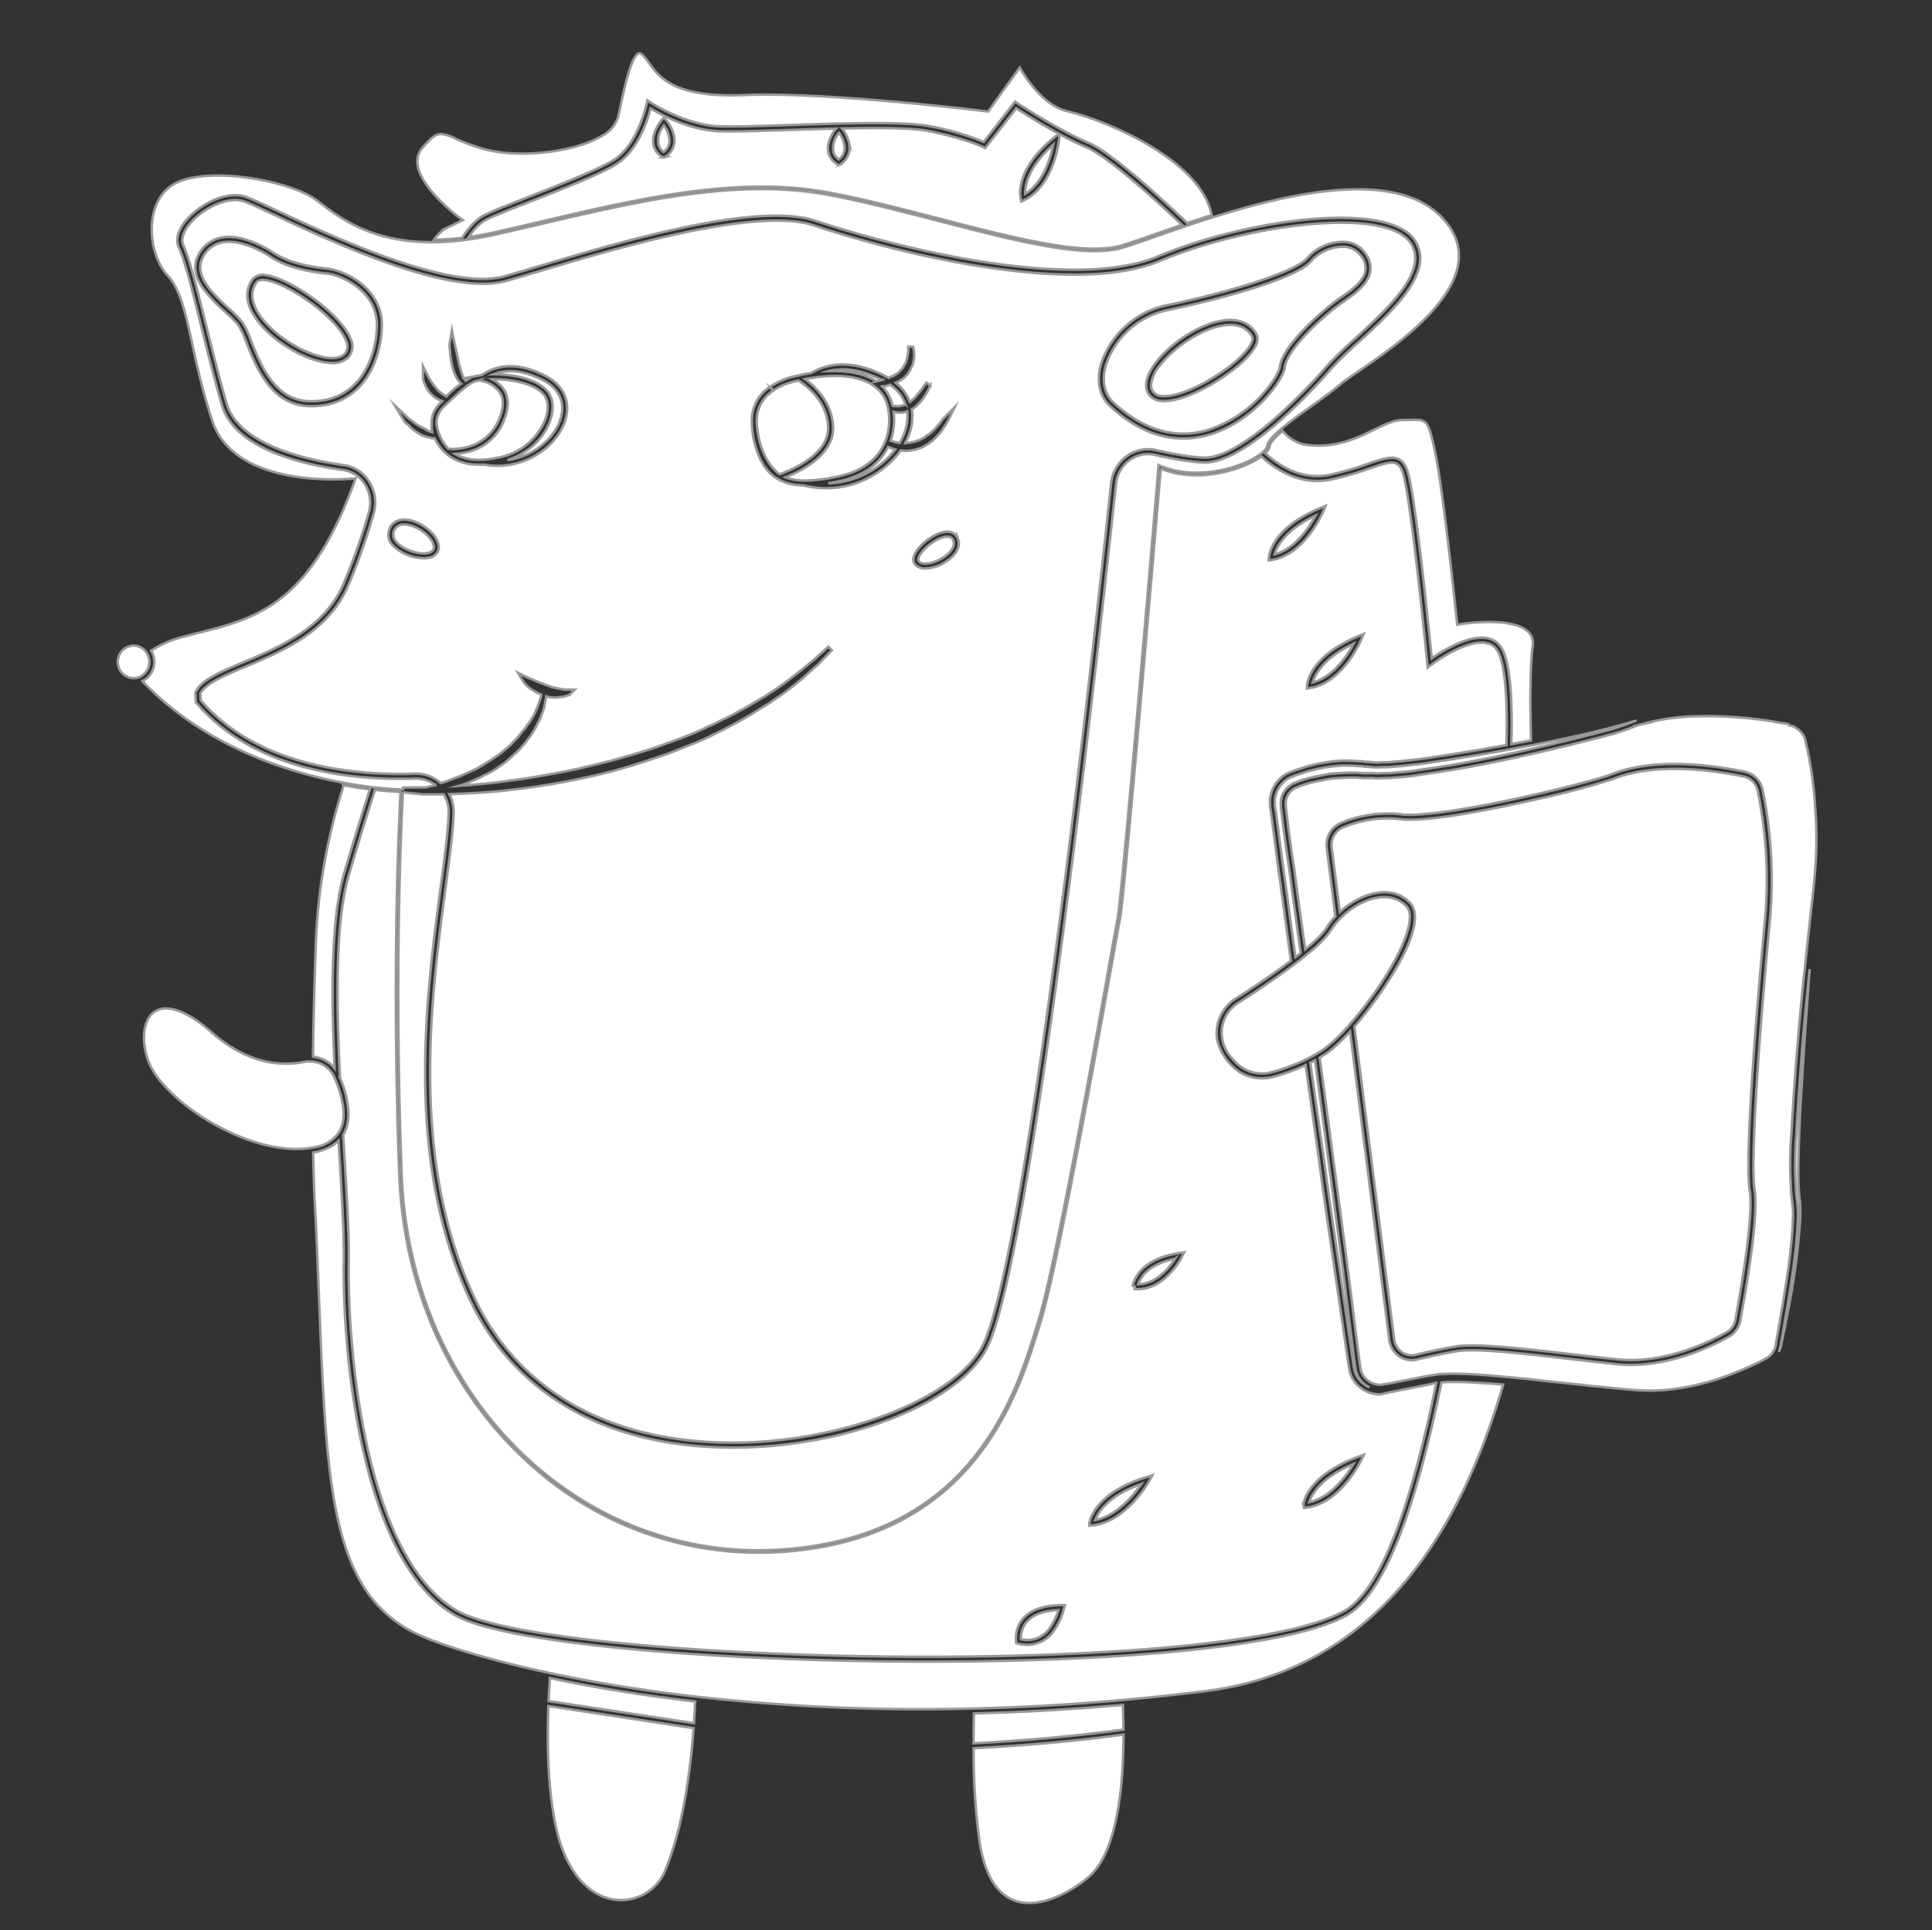
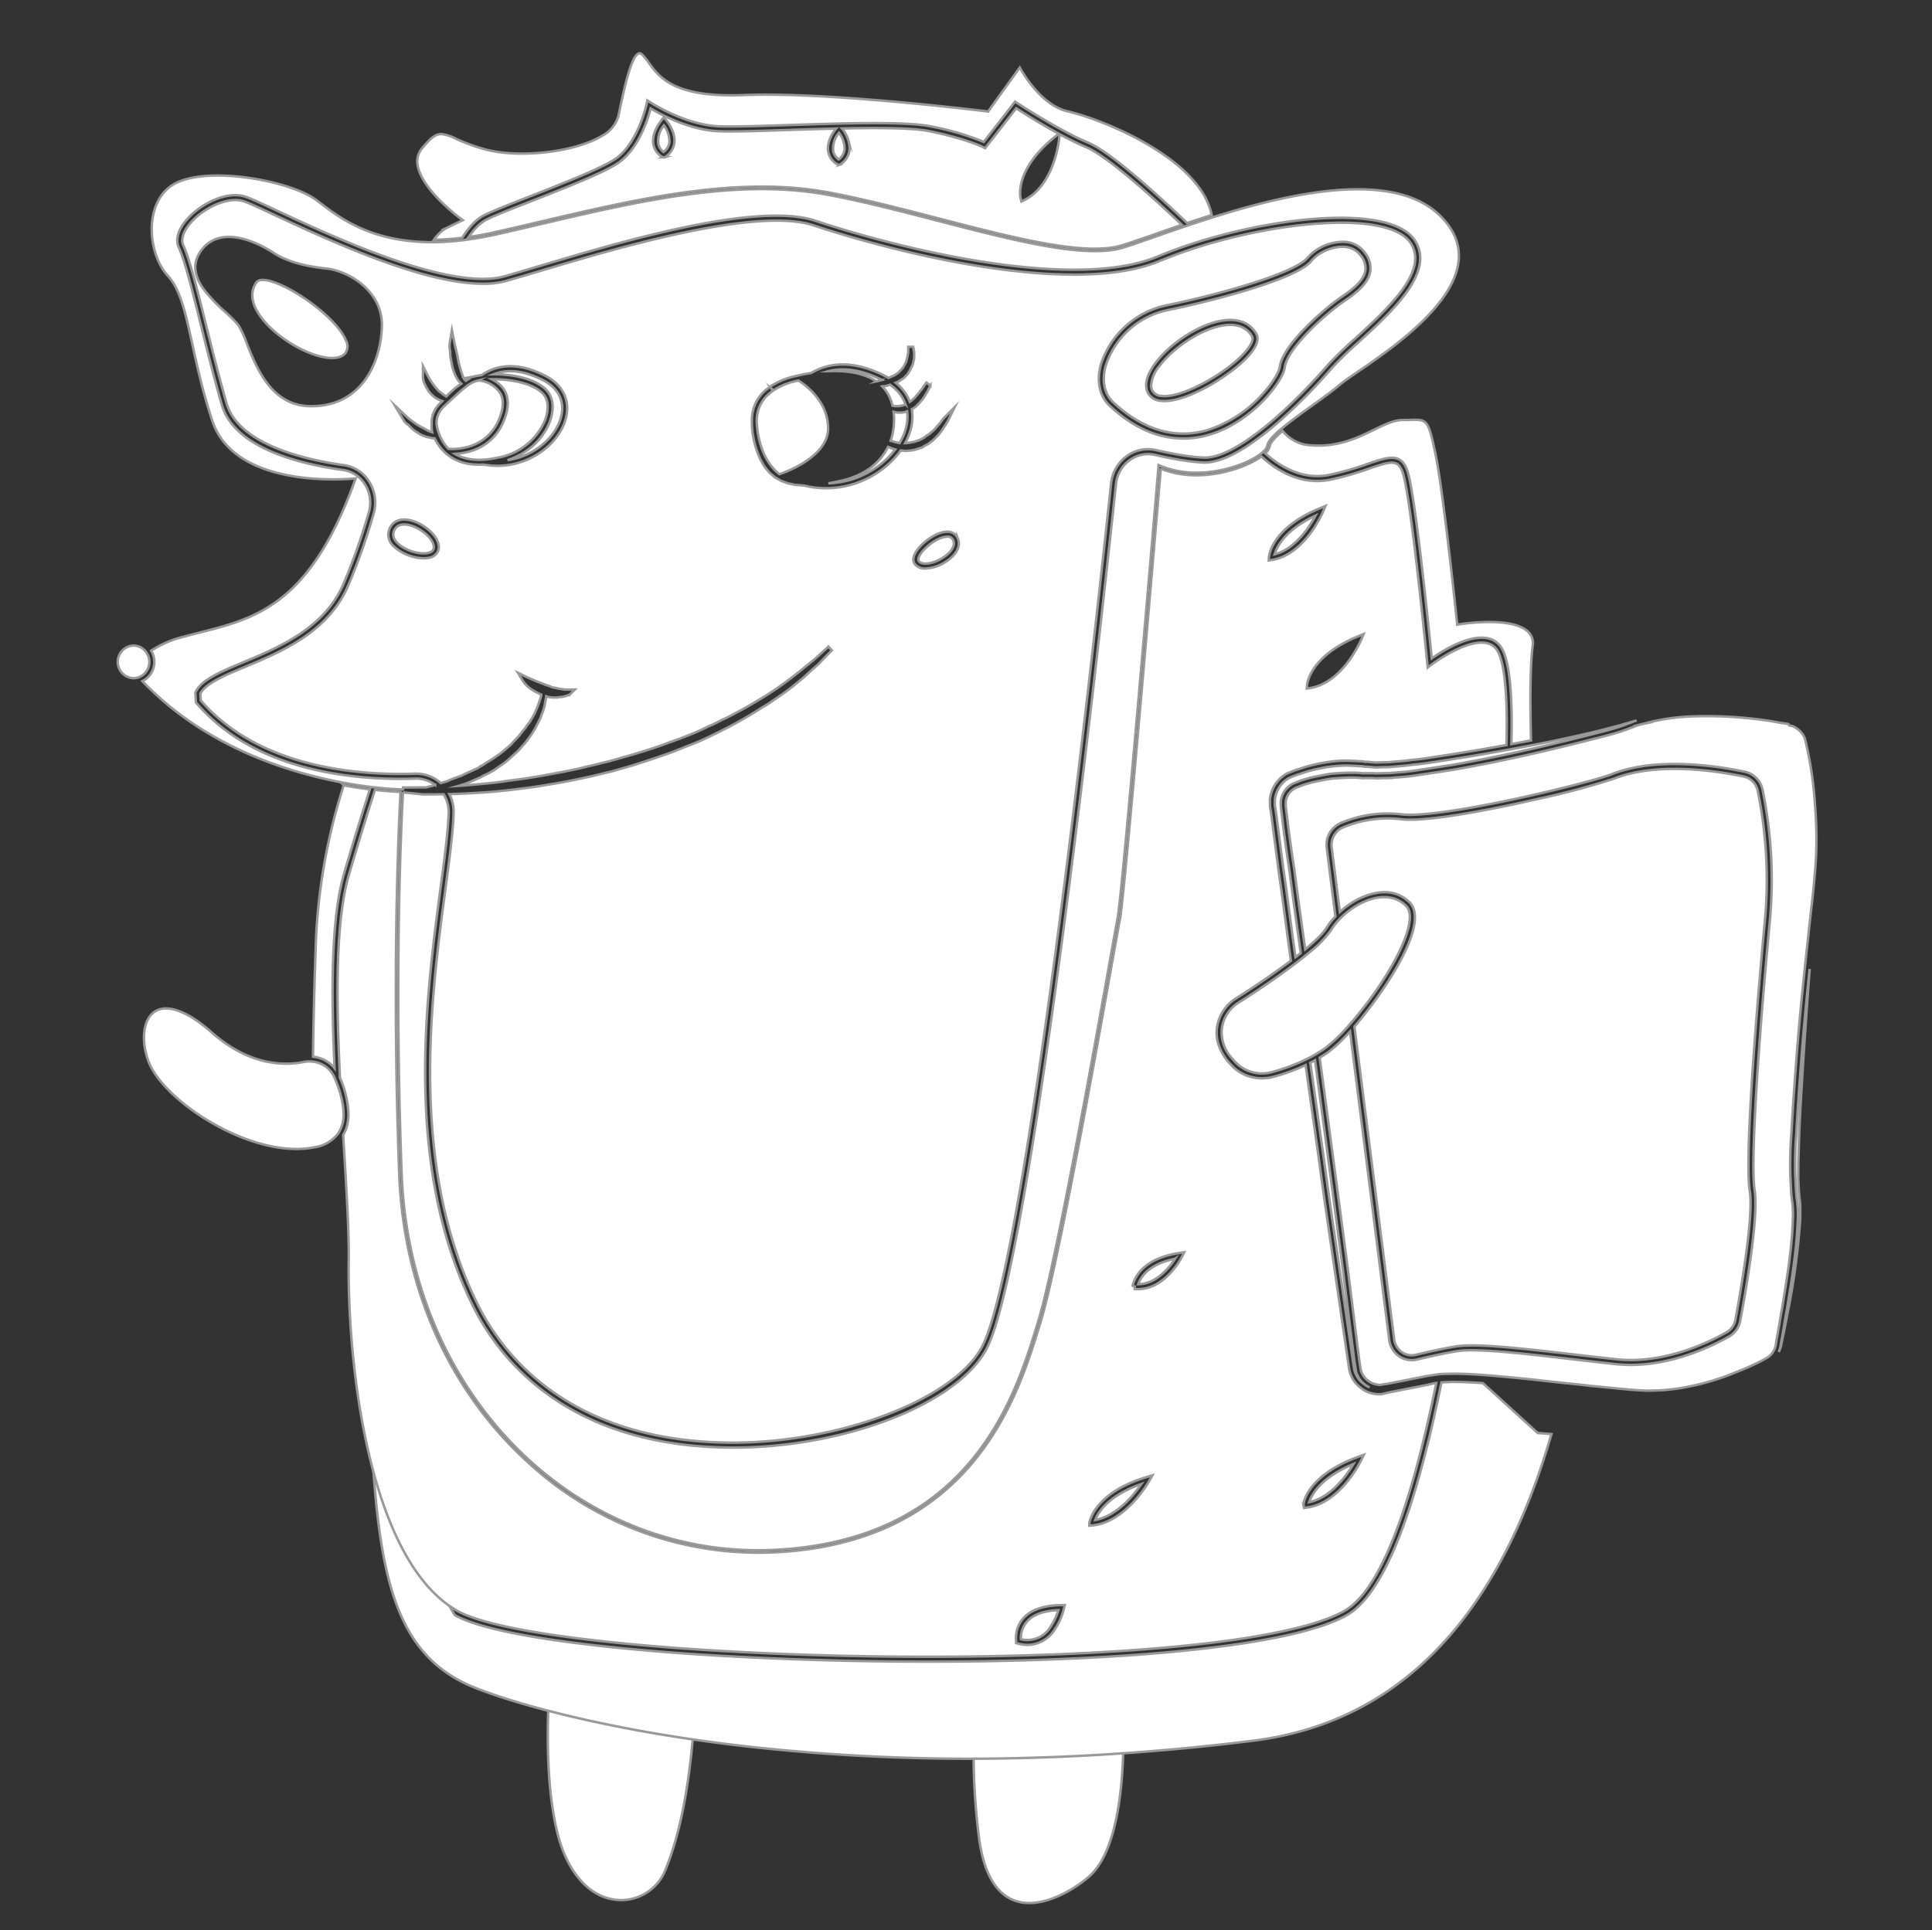
<svg xmlns="http://www.w3.org/2000/svg" id="Layer_1" data-name="Layer 1" viewBox="0 0 390.52 390.27">
  <rect x="0" y="0" width="390.52" height="390.27" fill="#333333" stroke="none" />
  <defs>
    <style>.cls-1{fill:#fff;stroke:#999;stroke-miterlimit:10;stroke-width:0.5px;}</style>
  </defs>
  <path class="cls-1" d="M110.849,344.935c-.394,10.571.221,19.203,1.827,25.662,1.999,8.04,6.536,13.099,12.136,13.532a9.62,9.62,0,0,0,9.618-5.904c2.909-6.959,4.85-16.655,5.768-28.823-1.627-.25-3.266-.501-4.905-.752C126.405,347.29,117.543,345.947,110.849,344.935Z" />
  <path class="cls-1" d="M136.81,343.561c-.696-.088-1.384-.181-2.075-.273-.594-.079-1.192-.154-1.783-.236-.854-.117-1.7-.242-2.547-.365-.424-.062-.852-.12-1.274-.183q-1.89-.282-3.753-.583c-.415-.067-.822-.138-1.235-.207-.83-.137-1.661-.274-2.482-.416-.517-.09-1.026-.185-1.539-.277-.706-.126-1.415-.251-2.114-.382-.56-.104-1.111-.214-1.666-.321-.642-.124-1.288-.246-1.924-.373-.584-.117-1.16-.238-1.739-.358-.51-.105-1.025-.207-1.53-.315-.106,1.579-.193,3.141-.258,4.654,4.382.662,9.706,1.469,15.362,2.33,4.563.695,9.341,1.424,14.019,2.143v-0c.102-1.456.188-2.929.256-4.391-.569-.066-1.132-.137-1.698-.205C138.155,343.724,137.479,343.646,136.81,343.561Z" />
  <path class="cls-1" d="M223.881,351.123c-.617.078-1.255.151-1.887.226-.578.069-1.144.139-1.733.206-.729.083-1.479.161-2.224.24-.515.055-1.019.112-1.54.165-1.003.102-2.025.199-3.048.294-.278.026-.55.054-.829.08-2.647.241-5.346.46-8.057.651-.25.018-.5.032-.75.05q-1.647.113-3.292.215c-.376.023-.749.041-1.124.063-.868.05-1.738.102-2.601.146a134.468,134.468,0,0,0,1.189,18.786c.98,6.535,3.331,10.56,6.984,11.961,4.712,1.807,10.786-1.179,14.903-4.573,5.921-4.872,7.207-18.295,7.219-28.932-.467.065-.963.126-1.441.19C225.062,350.968,224.485,351.047,223.881,351.123Z" />
  <path class="cls-1" d="M200.532,352.248c.88-.053,1.762-.114,2.643-.173.458-.031.916-.059,1.374-.091q1.599-.113,3.188-.242c.275-.022.551-.041.825-.063,2.683-.217,5.334-.459,7.909-.722.254-.026.498-.054.75-.08,1.017-.106,2.03-.213,3.019-.326.423-.048.827-.099,1.244-.148.798-.094,1.6-.187,2.374-.285.48-.06.937-.124,1.407-.186.609-.08,1.232-.158,1.822-.24l-0-.003c-.011-1.625-.05-3.299-.116-4.988-1.471.132-2.941.242-4.411.36-1.017.082-2.035.174-3.052.249-2.067.152-4.129.282-6.19.406-.699.042-1.398.088-2.097.127q-3.515.197-7.009.342c-.978.04-1.945.062-2.92.095-1.479.05-2.964.109-4.433.144-.046,2.034-.068,4.058-.068,6.031v.002c.683-.035,1.371-.077,2.057-.115C199.41,352.311,199.969,352.282,200.532,352.248Z" />
-   <path class="cls-1" d="M299.735,279.637c-.71-.044-1.426-.088-2.145-.127-.117-.006-.235-.009-.352-.015-.595-.03-1.191-.057-1.787-.074-.236-.007-.471-.004-.708-.008-.478-.008-.955-.015-1.431-.008-.294.004-.584.023-.876.035-.359.013-.719.027-1.075.053-.068.334-.136.658-.204.988-.092.449-.184.901-.277,1.343-.087.414-.174.818-.261,1.226-.088.41-.175.823-.263,1.228-.091.418-.183.827-.274,1.239-.084.38-.169.764-.254,1.14-.1.44-.2.871-.3,1.304-.078.336-.155.677-.233,1.008-.109.462-.218.913-.327,1.366-.07.293-.141.59-.211.879-.114.467-.229.923-.344,1.381-.068.269-.135.543-.203.809-.118.463-.237.915-.355,1.369-.065.249-.13.503-.195.75-.121.457-.243.903-.365,1.35-.064.235-.128.475-.192.708-.126.456-.253.901-.38,1.347-.06.211-.12.427-.18.636-.132.458-.265.905-.399,1.352-.056.188-.112.381-.168.568-.137.453-.274.895-.412,1.337-.053.171-.106.347-.16.516-.14.442-.28.873-.421,1.303-.052.161-.105.326-.157.485-.142.43-.285.848-.428,1.266-.052.15-.103.305-.154.454-.144.414-.288.817-.433,1.218-.052.144-.103.293-.155.435-.148.406-.297.8-.446,1.194-.049.128-.097.262-.146.389-.15.39-.3.768-.451,1.145-.049.123-.098.251-.148.373-.151.372-.302.733-.454,1.092-.05.118-.099.241-.149.357-.153.357-.306.702-.46,1.045-.049.111-.098.226-.148.335-.154.34-.309.668-.464.995-.05.105-.099.215-.149.318-.154.32-.309.627-.463.934-.052.102-.103.21-.155.311-.152.297-.305.582-.459.866-.055.102-.11.21-.165.31-.151.276-.303.539-.455.803-.058.1-.115.206-.173.304-.151.258-.303.503-.456.749-.059.095-.118.196-.177.29-.15.238-.302.464-.453.69-.062.092-.123.19-.184.28-.153.223-.306.435-.46.646-.061.084-.121.173-.182.254-.15.201-.3.391-.451.581-.066.083-.131.172-.196.252-.152.187-.304.361-.457.536-.065.074-.129.155-.194.227-.15.167-.3.321-.45.477-.069.071-.137.149-.206.218-.149.15-.3.287-.45.426-.07.065-.14.136-.21.199-.147.131-.295.249-.442.37-.074.061-.148.128-.223.186-.172.135-.346.257-.519.378-.05.035-.099.075-.149.109q-.336.226-.674.418c-8.61,4.881-29.475,7.164-45.46,8.221-4.168.275-8.64.509-13.293.692-5.303.209-10.91.354-16.666.429-2.738.036-5.507.05-8.286.053-.317 0-.629.006-.946.006-1.157,0-2.32-.008-3.481-.014-.592-.003-1.181-.003-1.773-.007-4.421-.031-8.853-.102-13.258-.21-.656-.016-1.306-.036-1.96-.054q-2.301-.062-4.586-.137c-.778-.026-1.55-.054-2.325-.082q-2.118-.077-4.212-.167-1.171-.05-2.334-.102c-1.452-.067-2.888-.139-4.319-.214-.667-.035-1.34-.068-2.001-.104-2.067-.115-4.115-.237-6.123-.37-8.635-.57-16.463-1.282-23.319-2.12q-1.469-.18-2.878-.367c-1.275-.171-2.523-.344-3.721-.523-9.62-1.44-16.131-3.099-19.352-4.93a24.417,24.417,0,0,1-6.299-5.281,36.713,36.713,0,0,1-3.461-4.732q-.485-.78-.947-1.595c-9.244-16.303-11.839-42.9-11.762-58.693q.004-.79.016-1.542c.062-5.594-.409-13.36-.955-22.354l-.104-1.724c-.012.012-.028.022-.041.034a6.955,6.955,0,0,1-.784.661c-.063.046-.129.089-.194.133a8.054,8.054,0,0,1-.853.51c-.037.019-.071.041-.109.06a9.848,9.848,0,0,1-1.065.445c-.089.032-.18.062-.272.092a12.365,12.365,0,0,1-1.216.338c-.198.043-.397.079-.597.113.159,8.732.485,12.917.488,12.959.274,5.841.493,11.341.699,16.527,1.519,38.267,2.356,59.346,19.622,67.763,2.883,1.427,11.744,4.696,26.684,7.907,9.446,2.03,19.644,3.677,30.31,4.894a406.004,406.004,0,0,0,55.257,2.366c10.182-.234,20.626-.833,31.045-1.778,5.347-.485,10.771-1.069,16.124-1.735,29.186-3.637,49.472-24.492,60.303-61.994-.923-.079-1.847-.157-2.771-.211Z" />
+   <path class="cls-1" d="M299.735,279.637c-.71-.044-1.426-.088-2.145-.127-.117-.006-.235-.009-.352-.015-.595-.03-1.191-.057-1.787-.074-.236-.007-.471-.004-.708-.008-.478-.008-.955-.015-1.431-.008-.294.004-.584.023-.876.035-.359.013-.719.027-1.075.053-.068.334-.136.658-.204.988-.092.449-.184.901-.277,1.343-.087.414-.174.818-.261,1.226-.088.41-.175.823-.263,1.228-.091.418-.183.827-.274,1.239-.084.38-.169.764-.254,1.14-.1.44-.2.871-.3,1.304-.078.336-.155.677-.233,1.008-.109.462-.218.913-.327,1.366-.07.293-.141.59-.211.879-.114.467-.229.923-.344,1.381-.068.269-.135.543-.203.809-.118.463-.237.915-.355,1.369-.065.249-.13.503-.195.75-.121.457-.243.903-.365,1.35-.064.235-.128.475-.192.708-.126.456-.253.901-.38,1.347-.06.211-.12.427-.18.636-.132.458-.265.905-.399,1.352-.056.188-.112.381-.168.568-.137.453-.274.895-.412,1.337-.053.171-.106.347-.16.516-.14.442-.28.873-.421,1.303-.052.161-.105.326-.157.485-.142.43-.285.848-.428,1.266-.052.15-.103.305-.154.454-.144.414-.288.817-.433,1.218-.052.144-.103.293-.155.435-.148.406-.297.8-.446,1.194-.049.128-.097.262-.146.389-.15.39-.3.768-.451,1.145-.049.123-.098.251-.148.373-.151.372-.302.733-.454,1.092-.05.118-.099.241-.149.357-.153.357-.306.702-.46,1.045-.049.111-.098.226-.148.335-.154.34-.309.668-.464.995-.05.105-.099.215-.149.318-.154.32-.309.627-.463.934-.052.102-.103.21-.155.311-.152.297-.305.582-.459.866-.055.102-.11.21-.165.31-.151.276-.303.539-.455.803-.058.1-.115.206-.173.304-.151.258-.303.503-.456.749-.059.095-.118.196-.177.29-.15.238-.302.464-.453.69-.062.092-.123.19-.184.28-.153.223-.306.435-.46.646-.061.084-.121.173-.182.254-.15.201-.3.391-.451.581-.066.083-.131.172-.196.252-.152.187-.304.361-.457.536-.065.074-.129.155-.194.227-.15.167-.3.321-.45.477-.069.071-.137.149-.206.218-.149.15-.3.287-.45.426-.07.065-.14.136-.21.199-.147.131-.295.249-.442.37-.074.061-.148.128-.223.186-.172.135-.346.257-.519.378-.05.035-.099.075-.149.109q-.336.226-.674.418c-8.61,4.881-29.475,7.164-45.46,8.221-4.168.275-8.64.509-13.293.692-5.303.209-10.91.354-16.666.429-2.738.036-5.507.05-8.286.053-.317 0-.629.006-.946.006-1.157,0-2.32-.008-3.481-.014-.592-.003-1.181-.003-1.773-.007-4.421-.031-8.853-.102-13.258-.21-.656-.016-1.306-.036-1.96-.054q-2.301-.062-4.586-.137c-.778-.026-1.55-.054-2.325-.082q-2.118-.077-4.212-.167-1.171-.05-2.334-.102c-1.452-.067-2.888-.139-4.319-.214-.667-.035-1.34-.068-2.001-.104-2.067-.115-4.115-.237-6.123-.37-8.635-.57-16.463-1.282-23.319-2.12q-1.469-.18-2.878-.367c-1.275-.171-2.523-.344-3.721-.523-9.62-1.44-16.131-3.099-19.352-4.93q-.485-.78-.947-1.595c-9.244-16.303-11.839-42.9-11.762-58.693q.004-.79.016-1.542c.062-5.594-.409-13.36-.955-22.354l-.104-1.724c-.012.012-.028.022-.041.034a6.955,6.955,0,0,1-.784.661c-.063.046-.129.089-.194.133a8.054,8.054,0,0,1-.853.51c-.037.019-.071.041-.109.06a9.848,9.848,0,0,1-1.065.445c-.089.032-.18.062-.272.092a12.365,12.365,0,0,1-1.216.338c-.198.043-.397.079-.597.113.159,8.732.485,12.917.488,12.959.274,5.841.493,11.341.699,16.527,1.519,38.267,2.356,59.346,19.622,67.763,2.883,1.427,11.744,4.696,26.684,7.907,9.446,2.03,19.644,3.677,30.31,4.894a406.004,406.004,0,0,0,55.257,2.366c10.182-.234,20.626-.833,31.045-1.778,5.347-.485,10.771-1.069,16.124-1.735,29.186-3.637,49.472-24.492,60.303-61.994-.923-.079-1.847-.157-2.771-.211Z" />
  <path class="cls-1" d="M256.076,91.94c.112.097.224.195.34.292.094.079.19.157.286.235.11.089.221.178.334.267.106.082.213.164.322.245q.165.124.335.246c.117.084.236.167.356.249q.165.114.334.225.19.125.386.247.168.105.34.207.204.121.413.238c.113.063.228.125.344.186.145.077.292.152.441.225.115.056.231.11.348.164.154.071.309.141.467.208.116.049.235.095.353.141.162.064.325.127.49.185.118.042.238.079.358.118.17.055.341.109.514.158.12.034.242.062.363.092.178.044.355.089.536.126.122.025.246.044.37.066.184.032.368.066.555.09.126.016.254.025.381.038.189.019.376.039.568.049.135.007.272.005.408.007.188.004.374.011.564.005.158-.004.319-.02.478-.031.172-.011.343-.017.517-.036.336-.037.674-.087,1.017-.153a60.72,60.72,0,0,0,7.891-2.253c4.164-1.425,6.677-2.286,7.976,1.377,1.568,4.428,4.402,32.511,4.94,37.952.114-.08.241-.167.378-.26.049-.033.104-.069.155-.104.093-.063.186-.125.288-.192.072-.047.15-.097.226-.146.09-.058.178-.115.273-.175.088-.056.181-.113.274-.171.094-.058.188-.116.286-.176.098-.06.199-.119.301-.18.101-.059.201-.119.305-.179.107-.062.216-.123.326-.185.107-.06.214-.12.324-.18.114-.062.228-.124.345-.186.112-.059.226-.118.341-.177.119-.061.237-.121.358-.18.122-.06.245-.118.368-.177.118-.056.235-.111.354-.165.134-.061.27-.119.407-.177.113-.048.224-.097.338-.144.155-.063.311-.122.467-.181.097-.037.193-.075.29-.11.219-.079.439-.151.659-.22.036-.011.071-.024.107-.035q.389-.118.777-.211c.054-.013.108-.021.162-.034.202-.045.403-.087.602-.12.082-.014.162-.021.244-.033.17-.024.34-.046.508-.06.093-.008.184-.009.276-.013.111-.005.223-.016.333-.016.032,0,.061.007.093.007a6.058,6.058,0,0,1,.87.066,4.276,4.276,0,0,1,2.963,1.844l.003.003c.068.101.129.227.193.34.059.105.122.198.177.313.071.147.135.316.201.478.043.106.089.201.13.314.062.171.118.362.176.548.038.123.079.237.115.366.053.19.101.397.15.6.034.142.071.277.103.424.045.205.084.424.125.64.031.161.063.317.092.483.037.217.069.445.103.671.027.179.055.355.08.539.03.228.057.464.084.698.023.195.046.386.067.585.024.236.045.479.066.72.019.209.038.415.055.627.019.241.034.487.051.733.015.221.03.44.043.664.014.247.025.498.037.749.011.228.022.454.031.684.01.254.017.509.025.766.007.231.014.461.02.694.006.259.01.518.014.777.004.231.008.461.01.692.003.265.004.529.005.793.001.226.002.452.001.678-.001.268-.002.534-.004.8q-.003.332-.006.661c-.003.271-.008.54-.013.808q-.006.314-.012.624c-.006.275-.013.546-.02.817-.003.106-.005.215-.008.32.119-.022.236-.044.355-.066q1.694-.314,3.345-.636c.091-.018.184-.035.275-.053-.169-6.361-.242-14.666.326-19.037a3.233,3.233,0,0,0-.928-2.932c-3.318-3.204-13.692-1.528-13.795-1.511l-.525.087-.054-.529c-.027-.263-2.716-26.365-4.392-34.247-1.427-6.714-1.622-6.712-5.013-6.627-.447.011-.944.023-1.498.023-1.828,0-3.71.922-5.889,1.989-3.475,1.702-7.799,3.821-13.878,3.006a7.944,7.944,0,0,1-4.563-2.79c-1.99,1.69-2.505,2.542-2.575,2.962a2.752,2.752,0,0,1-.944,1.556c.031.028.061.056.092.085C255.912,91.798,255.995,91.869,256.076,91.94Z" />
  <path class="cls-1" d="M63.801,213.719a6.571,6.571,0,0,1,.795.198c.047.015.091.034.138.05a6.518,6.518,0,0,1,.644.261c.062.029.123.057.184.088a6.464,6.464,0,0,1,.702.408c.021.014.04.031.061.045a6.36,6.36,0,0,1,.579.457c.054.047.106.095.158.144a6.256,6.256,0,0,1,.528.557c.01.012.02.022.03.033l.005.006c-.004-.087-.007-.177-.011-.264-.018-.395-.034-.795-.052-1.194-.021-.486-.042-.97-.061-1.461-.016-.411-.031-.824-.047-1.238-.018-.49-.036-.98-.053-1.474q-.021-.617-.038-1.236c-.015-.503-.03-1.005-.043-1.511q-.016-.621-.029-1.243-.017-.757-.03-1.514c-.007-.417-.012-.833-.018-1.25q-.009-.754-.014-1.506c-.003-.418-.004-.834-.005-1.251q-.001-.753.003-1.501.003-.62.01-1.236c.006-.496.014-.99.024-1.482q.012-.613.027-1.221c.013-.49.029-.975.046-1.459.014-.399.028-.798.045-1.193.021-.482.046-.957.071-1.432.021-.387.041-.775.065-1.157.03-.472.064-.934.099-1.398.028-.373.055-.747.086-1.114.039-.46.085-.909.13-1.359.036-.354.069-.711.108-1.058.051-.453.11-.891.168-1.332.042-.325.082-.656.128-.974.066-.453.141-.887.214-1.325.048-.286.092-.581.143-.861.087-.473.185-.922.282-1.373.048-.223.09-.457.141-.674.153-.657.316-1.292.492-1.896q.681-2.331,1.36-4.599c.116-.388.232-.763.347-1.149.334-1.108.667-2.215.999-3.297.162-.529.323-1.04.484-1.563.284-.919.569-1.841.851-2.74.185-.59.368-1.158.553-1.739.223-.702.448-1.417.669-2.104-1.729-.214-3.505-.487-5.293-.815a119.301,119.301,0,0,0-5.69,33.563c-.259,7.453-.433,14.617-.517,21.302.109.011.215.033.322.049C63.664,213.698,63.733,213.707,63.801,213.719Z" />
  <path class="cls-1" d="M93.651,47.738c.078-.12.156-.242.235-.358.098-.144.198-.281.297-.418.08-.111.16-.226.241-.333.1-.132.2-.255.3-.38.081-.101.162-.205.243-.302.102-.121.205-.232.307-.346.081-.089.161-.183.242-.268.105-.11.211-.21.317-.313.079-.077.158-.159.237-.231.11-.1.22-.19.33-.282.076-.064.152-.133.229-.193.119-.094.24-.175.36-.259.068-.047.135-.101.203-.145q.282-.184.566-.334c1.565-.821,5.169-2.233,9.342-3.868,6.445-2.525,14.465-5.667,17.309-7.602,4.575-3.146,6.275-11.011,6.292-11.09l.026-.125.125-.595 0.0 0.0 0-0.0.614.406c.067.044,6.774,4.431,13.553,4.818,2.553.145,7.947-.03,14.192-.235,10.601-.346,23.794-.779,28.78.245a53.638,53.638,0,0,1,10.851,3.166l6.339-8.149.387.256c.082.055,8.332,5.504,14.417,8.056.286.118.593.265.918.437.108.057.23.133.343.196.225.126.447.247.687.394.149.091.312.202.467.301.218.139.431.272.659.425.178.12.367.257.55.384.219.153.434.299.661.464.19.137.388.289.582.433.232.172.46.339.698.521.198.152.404.315.605.472.242.189.482.373.728.57.204.163.413.335.62.502.251.204.501.404.755.614.208.172.419.35.629.525.257.214.512.426.77.645.215.183.432.37.648.555.255.218.509.435.764.656.211.183.421.368.631.553.262.23.525.459.786.69.204.18.404.36.606.541.262.233.523.466.782.699.207.187.41.372.615.558.251.227.502.455.749.68.197.18.387.356.581.534.249.229.5.459.743.684.188.174.367.342.551.513.235.218.47.437.697.65.199.186.387.364.58.546.2.188.402.378.594.56.198.187.383.364.572.544.136.13.281.267.413.393,1.584-.533,3.243-1.077,4.952-1.616C242.664,32.044,222.847,24.118,215.779,22.506c-4.897-1.117-8.499-6.808-9.65-8.847l-6.406,8.893-.295-.037c-.318-.04-32.154-3.987-48.916-3.297-14.243.586-17.208-3.533-19.377-6.54a11.732,11.732,0,0,0-1.291-1.599c-.397-.382-.623-.311-.697-.289-1.559.478-2.939,6.968-3.852,11.263l-.315,1.472A6.497,6.497,0,0,1,121.668,27.47c-5.393,3.291-16.645,4.595-23.607,2.731a38.183,38.183,0,0,1-5.91-2.144,8.166,8.166,0,0,0-2.97-.954c-1.141,0-2.129.779-3.905,2.932a4.036,4.036,0,0,0-.873,3.211c.651,4.981,8.405,10.71,8.483,10.768l.672.492-3.451,1.662a7.7,7.7,0,0,0-2.379,2.3,52.3,52.3,0,0,0,5.694-.384C93.498,47.965,93.574,47.854,93.651,47.738Z" />
  <path class="cls-1" d="M73.712,166.285c-.176.569-.351,1.126-.528,1.703-.321,1.049-.645,2.123-.968,3.196-.128.425-.255.838-.383,1.267q-.68,2.273-1.362,4.608-.267.914-.496,1.913c-.032.138-.057.29-.088.431-.117.535-.233,1.074-.336,1.64-.052.285-.094.59-.142.882-.073.442-.15.876-.215,1.335-.039.277-.07.57-.107.852-.064.494-.131.983-.187,1.494-.029.264-.051.542-.077.81-.054.545-.111,1.087-.157,1.648-.022.265-.037.542-.057.81-.043.578-.088,1.153-.123,1.744-.016.275-.027.56-.041.837-.031.596-.064,1.189-.088,1.796-.011.287-.017.581-.027.87-.021.608-.043,1.215-.057,1.831-.006.261-.007.526-.012.788-.012.651-.025,1.303-.03,1.961-.002.266-0.0.535-.002.802-.003.659-.006,1.317-.004,1.98.001.271.006.543.008.814.005.662.009,1.324.019,1.987.004.24.01.479.014.719.012.697.025,1.394.041,2.089.004.184.011.366.016.549.019.746.04,1.492.064,2.232.008.253.018.503.027.756.023.669.046,1.339.072,2.001.009.234.02.463.029.696.028.679.055,1.359.085,2.028.006.134.013.264.019.397.033.731.067,1.46.102,2.176l0.0.001a19.655,19.655,0,0,1,1.718,7.395l-.001.036c-.003.238-.013.475-.031.709-.005.062-.015.123-.021.185-.018.183-.038.366-.067.547-.014.09-.036.178-.053.267-.029.151-.057.302-.095.45-.026.102-.059.201-.089.302-.039.132-.077.264-.124.394-.039.107-.085.211-.129.316-.05.119-.097.239-.154.355-.052.108-.113.212-.171.317-.048.086-.088.175-.14.259l-0.0.001.172,2.841c.547,9.013,1.02,16.796.957,22.429-.042,2.505-.013,5.332.104,8.38.819,21.34,5.984,53.565,21.843,62.58,3.07,1.745,9.642,3.408,19.006,4.811,1.192.178,2.436.351,3.706.52,5.619.748,11.969,1.404,18.947,1.96q3.489.278,7.183.522c17.303,1.143,37.022,1.643,55.524,1.399,5.748-.075,11.347-.22,16.641-.429,4.644-.183,9.107-.415,13.266-.69,22.775-1.505,38.348-4.303,45.034-8.092q.325-.184.648-.403c.061-.041.121-.09.182-.133.154-.109.308-.217.462-.338.073-.057.145-.124.218-.184.141-.116.281-.23.421-.356.082-.074.164-.158.246-.235.13-.122.26-.242.389-.373.084-.085.168-.18.252-.269.127-.134.254-.265.38-.407.086-.097.171-.202.256-.303.124-.145.248-.287.371-.441.087-.108.173-.225.26-.337.122-.157.244-.311.365-.476.087-.119.174-.247.261-.37.119-.168.239-.333.358-.509.091-.134.181-.278.272-.417.115-.176.229-.348.344-.531.092-.146.182-.302.274-.453.113-.186.226-.369.338-.563.092-.159.184-.327.276-.491.11-.196.221-.389.331-.591.093-.171.184-.351.277-.526.109-.208.218-.412.327-.626.091-.18.182-.369.274-.554.109-.22.217-.437.325-.664.092-.193.183-.394.274-.591.107-.23.214-.458.32-.695.092-.204.183-.417.274-.625.106-.242.211-.48.317-.728.092-.217.183-.443.275-.665.103-.25.207-.497.31-.754.093-.232.186-.473.279-.711.101-.258.202-.513.302-.776.092-.243.184-.494.276-.741.101-.271.202-.539.302-.816.091-.252.182-.513.273-.77.1-.283.2-.562.299-.851.092-.267.184-.542.275-.814.098-.29.196-.578.293-.874.092-.281.184-.569.276-.855.096-.298.192-.594.288-.899.092-.294.184-.596.276-.896.095-.308.189-.614.284-.928.091-.304.182-.616.273-.926.094-.32.188-.637.282-.963.091-.317.182-.642.272-.964.093-.33.186-.657.278-.993.091-.331.182-.67.273-1.008.09-.335.181-.668.271-1.009.092-.348.184-.703.275-1.057.089-.344.178-.685.267-1.035.091-.357.181-.721.271-1.083.089-.357.178-.712.266-1.075.088-.361.176-.73.264-1.096.09-.376.18-.751.27-1.133.086-.366.171-.739.257-1.11.09-.392.181-.784.271-1.182.085-.375.169-.757.254-1.137.09-.404.179-.806.269-1.216.085-.39.169-.786.254-1.181.088-.412.176-.823.264-1.241.083-.394.165-.795.248-1.194.065-.314.13-.621.194-.938l-.002 0c-.022.002-.044.005-.065.008a4.445,4.445,0,0,0-.538.089l-1.309.302-7.616,1.503c-.065.016-.141.034-.216.052-.134.032-.276.064-.424.097-.22.048-.438.097-.634.146a3.843,3.843,0,0,1-1.644,0,5.416,5.416,0,0,1-2.804-1.206,5.952,5.952,0,0,1-1.932-2.377,6.065,6.065,0,0,1-.431-1.492l-.207-1.334c-.501-3.454-1.001-6.879-1.501-10.305-.5-3.425-1-6.85-1.5-10.301-.983-6.687-2-13.602-2.9-20.405q-1.012-7.194-2.021-14.31l-.67-4.735c-.078.036-.153.068-.23.104-.147.068-.293.133-.438.198q-.277.123-.548.239c-.144.061-.286.121-.427.18-.177.073-.352.143-.525.212-.14.055-.278.11-.415.162-.17.065-.335.126-.5.187-.134.049-.268.099-.399.145-.159.056-.312.109-.465.161-.129.044-.259.089-.384.13-.149.049-.29.094-.433.139-.119.038-.24.077-.354.112-.146.045-.282.085-.42.125-.1.029-.205.061-.3.089-.226.065-.442.125-.644.178a8.835,8.835,0,0,1-1.182.24c-.148.02-.294.017-.442.03-.24.02-.481.048-.721.048l-.026-.001c-.046-0-.09-.006-.136-.007a8.719,8.719,0,0,1-.932-.068c-.11-.014-.218-.033-.328-.051q-.383-.063-.755-.16c-.101-.026-.201-.049-.301-.079a8.405,8.405,0,0,1-.983-.355c-.023-.01-.045-.024-.068-.034a8.166,8.166,0,0,1-.856-.453c-.092-.055-.179-.115-.269-.174q-.319-.21-.616-.45c-.082-.066-.165-.13-.245-.2a7.717,7.717,0,0,1-.749-.74,10.32,10.32,0,0,1-2.671-4.596,7.697,7.697,0,0,1-.147-2.9,8.056,8.056,0,0,1,.975-2.885,8.472,8.472,0,0,1,1.464-1.916q.289-.283.607-.538a8.037,8.037,0,0,1,.893-.622c.367-.232.759-.481,1.168-.745.242-.156.503-.326.757-.492.176-.115.344-.223.526-.342.255-.168.524-.347.788-.522.197-.131.389-.256.59-.391.245-.164.498-.336.748-.505.231-.156.459-.309.694-.469.24-.164.483-.333.726-.5.25-.172.498-.342.749-.517.24-.167.48-.338.72-.507.254-.179.508-.357.761-.537.236-.168.468-.338.702-.507.255-.184.511-.368.763-.553.229-.168.452-.335.677-.503.211-.157.424-.315.631-.471-.373-2.668-.729-5.335-1.085-7.988-.476-3.557-.947-7.086-1.451-10.553l-.084-.655c-.373-2.883-.744-5.76-1.116-8.551-.051-.403-.101-.776-.15-1.15-.05-.376-.101-.753-.15-1.155l-.197-1.179-.007-1.383a6.807,6.807,0,0,1,2.923-4.916,3.928,3.928,0,0,1,.887-.468c.122-.051.245-.102.367-.163l1.152-.423c.377-.109.745-.232,1.113-.354.382-.127.764-.254,1.121-.356a34.923,34.923,0,0,1,4.471-.915,22.181,22.181,0,0,1,4.502-.203c.329.004.711.024,1.098.05.363.024.727.049,1.066.049l.599.11.401-.01,1.146.102a6.83,6.83,0,0,0,1.322.02c.956-.05,1.7.006,2.562-.117,1.453-.105,2.729-.205,3.994-.399,1.34-.104,2.771-.311,4-.5l3.899-.6c1.929-.303,3.851-.617,5.754-.94.65-.11,1.283-.226,1.928-.339,1.17-.203,2.342-.406,3.49-.615l.002-0c.009-.288.014-.564.021-.847.007-.269.014-.541.02-.805.007-.356.011-.701.016-1.048.003-.25.007-.503.009-.748.003-.345.002-.68.002-1.016,0-.236.001-.476-0-.708-.002-.329-.007-.646-.011-.965-.003-.223-.005-.451-.009-.669-.006-.313-.016-.613-.025-.916-.006-.213-.011-.43-.019-.638-.011-.3-.025-.588-.039-.877-.009-.193-.017-.392-.027-.58-.016-.289-.035-.564-.053-.841-.012-.178-.022-.362-.035-.535-.02-.271-.044-.527-.067-.786-.015-.165-.028-.336-.043-.497-.025-.255-.053-.495-.081-.738-.017-.15-.033-.306-.051-.451-.03-.24-.063-.464-.096-.692-.019-.133-.037-.274-.057-.403-.036-.227-.075-.437-.113-.65-.021-.115-.04-.237-.061-.347-.043-.219-.089-.42-.136-.623-.021-.09-.039-.188-.061-.275-.053-.218-.11-.419-.168-.617-.017-.058-.032-.124-.05-.181-.07-.229-.143-.44-.219-.64-.007-.018-.013-.039-.019-.057a5.514,5.514,0,0,0-.539-1.079,3.511,3.511,0,0,0-.45-.536,3.102,3.102,0,0,0-.47-.367c-.021-.014-.038-.033-.06-.047a3.23,3.23,0,0,0-.614-.294,3.925,3.925,0,0,0-.703-.178,5.202,5.202,0,0,0-.818-.061c-4.219.001-10.107,4.45-10.171,4.498l-.714.543-.087-.893c-.032-.338-3.312-33.893-4.974-38.582-.925-2.613-2.248-2.291-6.709-.765a61.38,61.38,0,0,1-8.02,2.288c-.373.072-.741.127-1.105.167-.138.015-.272.018-.408.029-.224.018-.45.039-.671.045-.159.004-.315-.003-.473-.004-.194-.002-.388.001-.579-.009-.165-.009-.326-.028-.489-.042-.179-.016-.359-.028-.536-.051-.165-.021-.326-.052-.489-.08-.169-.028-.339-.054-.506-.088-.163-.034-.322-.075-.482-.114-.162-.039-.325-.076-.485-.121-.158-.044-.311-.095-.466-.144-.157-.05-.315-.098-.469-.152-.153-.054-.302-.113-.452-.171-.151-.058-.302-.116-.451-.179-.148-.062-.292-.129-.436-.195-.145-.066-.291-.132-.433-.202-.141-.069-.279-.142-.417-.214-.141-.074-.282-.148-.42-.225-.134-.075-.264-.152-.395-.229-.136-.081-.272-.161-.405-.244-.127-.079-.251-.16-.375-.242-.131-.086-.26-.171-.388-.259-.12-.083-.238-.167-.356-.251-.125-.09-.249-.18-.37-.271-.113-.085-.224-.17-.334-.257q-.179-.14-.352-.28c-.107-.087-.211-.174-.315-.261q-.166-.14-.327-.28-.155-.135-.305-.27c-.045-.041-.094-.082-.138-.122-3.377,2.467-12.409,5.595-20.148,2.533l-.197.07c-.864,10.243-7.299,86.228-8.237,90.923-.194.973-.774,4.216-1.577,8.706-3.281,18.359-10.967,61.351-14.436,72.642l-.256.835c-4.324,14.134-13.324,43.543-52.893,45.818A68.748,68.748,0,0,1,106.716,295.648c-15.915-14.472-25.157-35.18-26.025-58.311-1.566-41.727.028-72.884.271-77.232-.84-.028-2.647-.117-5.174-.399l-.001-0c-.215.667-.433,1.361-.65,2.042-.204.642-.408,1.273-.613,1.927C74.254,164.531,73.983,165.411,73.712,166.285ZM274.519,294.549l1.154-.419-.533,1.105c-.172.357-4.296,8.756-11.09,9.58l-.471.058-.089-.48a.985.985,0,0,1-.008-.212C263.548,302.866,265.348,297.875,274.519,294.549Zm-.02-165.892,1.126-.464-.476,1.122c-.151.358-3.783,8.768-10.383,9.799l-.61.095.034-.617c.013-.237.431-5.861,10.309-9.935Zm-18.009-15.965c.013-.237.432-5.861,10.309-9.935l1.126-.464-.476,1.122c-.151.358-3.783,8.768-10.383,9.799l-.61.095ZM238.415,253.325l.953-.145-.431.862c-.14.279-3.368,6.603-8.938,6.603-.214,0-.431-.009-.652-.028l.022-.507-.438-.177C229.471,257.871,231.39,254.386,238.415,253.325Zm-18.225,54.594c0-.058.861-6.061,11.556-9.278l1.187-.357-.605,1.08c-.193.345-4.807,8.438-11.592,9.054l-.545.05Zm-14.649,21.742a5.958,5.958,0,0,1,.235-.739c.017-.044.043-.089.062-.133.069-.163.139-.327.228-.492a5.789,5.789,0,0,1,.392-.63c1.466-2.049,4.2-3.107,8.128-3.148l.622-.007-.128.609a13.191,13.191,0,0,1-1.903,4.345,6.52,6.52,0,0,1-5.466,3.1,7.683,7.683,0,0,1-1.946-.263l-.374-.097v-.361c-.011-.101-.021-.228-.027-.367a6.257,6.257,0,0,1,.178-1.816Z" />
  <path class="cls-1" d="M238.275,44.866c-.165-.156-.332-.314-.507-.479-.168-.158-.345-.324-.521-.489-.195-.183-.393-.368-.597-.558-.18-.168-.366-.34-.553-.513q-.315-.292-.642-.593-.293-.27-.595-.546-.344-.315-.697-.636-.297-.27-.599-.543-.369-.334-.746-.671-.305-.273-.613-.547-.381-.339-.767-.678-.313-.276-.627-.551-.39-.34-.782-.678-.313-.27-.627-.539c-.264-.225-.527-.447-.791-.669-.207-.174-.413-.348-.619-.519-.263-.219-.524-.432-.784-.645-.204-.167-.409-.335-.611-.498-.259-.208-.512-.408-.767-.608-.197-.155-.395-.313-.588-.462-.254-.197-.501-.382-.749-.568-.186-.14-.374-.284-.556-.417-.247-.182-.484-.348-.723-.517-.17-.12-.345-.248-.51-.361-.242-.166-.471-.312-.701-.462-.148-.096-.302-.201-.444-.29-.248-.154-.478-.283-.709-.414-.109-.061-.226-.135-.331-.191-.327-.175-.635-.325-.918-.442-.393-.165-.796-.344-1.203-.53-.126-.058-.254-.118-.381-.178q-.434-.202-.873-.416c-.141-.069-.281-.138-.423-.208q-.462-.229-.925-.469c-.111-.057-.221-.113-.333-.171q-.638-.332-1.271-.675l-.011-.006-.093.939c-.038.383-.998,9.411-7.077,12.399l-.551.271-.154-.594c-.061-.233-1.385-5.79,6.971-12.515l.735-.592q-.389-.212-.774-.426c-.073-.041-.145-.081-.217-.122q-.376-.21-.744-.42-.126-.071-.25-.143-.448-.256-.882-.509l-.119-.07q-.405-.237-.794-.467l-.16-.095c-.59-.351-1.146-.687-1.661-1.003l-.082-.05c-.519-.319-.992-.613-1.408-.875l-.066-.042c-.412-.26-.766-.486-1.051-.668l-.038-.024c-.136-.088-.262-.169-.363-.234l-6.272,8.063-.369-.189c-.032-.017-3.353-1.692-10.972-3.255-.271-.056-.576-.105-.896-.152q-.123-.018-.25-.035c-.323-.044-.661-.085-1.027-.121l-.023-.003c-.376-.037-.78-.069-1.196-.098q-.159-.011-.322-.022c-.413-.027-.838-.052-1.285-.072l-.039-.002c-.467-.021-.956-.038-1.456-.053q-.173-.005-.349-.01c-1.022-.027-2.104-.043-3.233-.048q-.162-.001-.326-.001c-1.156-.003-2.355.003-3.585.017l-.307.004c-1.083.014-2.185.032-3.3.056l.001.001c.019.024.044.061.064.088.03.04.056.076.089.122.064.089.132.189.204.299.033.05.062.092.096.145.105.166.212.346.319.546.013.025.025.053.038.078q.136.262.261.554c.031.073.057.148.086.224.061.159.116.321.165.489.026.088.049.176.071.267a5.14,5.14,0,0,1,.096.531c.011.085.026.168.033.254a4.128,4.128,0,0,1-.008.807A3.936,3.936,0,0,1,170.09,33.071v.117l-.355.112a.44.44,0,0,1-.128.018c-.015,0-.032-.007-.047-.008a.679.679,0,0,1-.083-.014.904.904,0,0,1-.138-.04c-.028-.011-.057-.023-.086-.036-.049-.023-.099-.049-.149-.079-.03-.018-.059-.035-.089-.055-.05-.033-.1-.069-.15-.106-.031-.023-.061-.045-.091-.07-.048-.039-.094-.079-.141-.121-.031-.028-.062-.055-.092-.083-.044-.041-.084-.083-.126-.126-.03-.03-.06-.06-.088-.091-.041-.044-.077-.088-.115-.131-.023-.028-.049-.055-.071-.082-.056-.07-.107-.137-.149-.199q-.075-.11-.145-.23c-.016-.027-.03-.057-.045-.085-.03-.054-.06-.108-.088-.165-.017-.034-.031-.072-.047-.107-.024-.054-.049-.108-.071-.165-.015-.038-.027-.08-.041-.119-.02-.057-.04-.113-.058-.172-.013-.043-.023-.089-.034-.134-.015-.059-.031-.118-.043-.179-.009-.047-.015-.096-.023-.144-.01-.062-.02-.124-.027-.189-.005-.051-.007-.104-.011-.156-.004-.066-.009-.131-.01-.199-.001-.054.002-.111.004-.166.002-.07.004-.139.009-.211.005-.058.013-.117.02-.176.009-.073.017-.146.03-.221.01-.062.024-.125.038-.189.016-.076.032-.153.052-.231.017-.066.038-.133.058-.2.024-.08.048-.16.077-.242.024-.069.051-.14.079-.21.033-.084.066-.168.103-.255.032-.073.067-.147.102-.221.042-.088.084-.176.131-.265.04-.078.084-.156.128-.235.05-.09.103-.18.159-.273.05-.082.103-.166.157-.25.06-.093.123-.187.189-.283q.09-.13.187-.263c.036-.049.066-.095.103-.145l.001-.001c-.223.005-.448.012-.672.017q-.694.017-1.388.036-.488.013-.976.027-.708.02-1.413.041c-.281.008-.561.017-.841.025q-.863.027-1.715.054c-.179.006-.36.011-.538.017-.739.024-1.472.048-2.19.071-6.27.206-11.685.383-14.281.234-5.93-.338-11.618-3.497-13.448-4.605-.534,2.069-2.411,8.179-6.541,11.019-2.938,2-10.679,5.033-17.508,7.708-4.146,1.624-7.727,3.026-9.243,3.823a6.373,6.373,0,0,0-.798.511c-.045.033-.09.063-.134.098a8.807,8.807,0,0,0-.759.662c-.05.048-.1.099-.149.149-.256.259-.512.538-.767.848-.027.033-.054.07-.082.104q-.371.46-.738.992c-.022.032-.044.057-.066.089l.004-.001c1.755-.249,3.549-.579,5.348-.982,3.077-.69,6.181-1.418,9.301-2.15,14.831-3.479,30.047-7.048,44.593-7.048a73.599,73.599,0,0,1,13.608,1.194c7.062,1.326,14.752,3.319,22.188,5.247,15.146,3.926,29.452,7.634,36.879,5.464,1.699-.507,4.065-1.335,6.806-2.294,1.668-.584,3.495-1.224,5.443-1.887l0-0-.125-.118C238.615,45.188,238.445,45.027,238.275,44.866Zm-101.968-15.992a3.936,3.936,0,0,1-1.617,2.697v.115l-.353.113a.443.443,0,0,1-.128.019c-.503,0-1.246-.752-1.545-1.183-.68-.978-1.437-3.112,1.131-6.423l.371-.478.399.454c.083.094,2.022,2.325,1.742,4.686Z" />
  <path class="cls-1" d="M68.434,229.051a6.939,6.939,0,0,0,1.011-3.873,11.923,11.923,0,0,0-.095-1.428,21.546,21.546,0,0,0-1.587-5.52l-.132-.313a5.359,5.359,0,0,0-3.984-3.206,5.632,5.632,0,0,0-.895-.104,5.495,5.495,0,0,0-1.357.103c-4.404.86-11.187.528-18.534-5.913-3.611-3.22-6.856-4.909-9.304-4.909a4.03,4.03,0,0,0-2.292.65c-2.287,1.534-2.822,5.612-1.303,9.917,1.38,3.911,6.41,8.833,12.813,12.536,7.076,4.093,14.344,5.956,19.943,5.111.326-.05.649-.103.967-.171A7.216,7.216,0,0,0,68.434,229.051Z" />
  <path class="cls-1" d="M74.931,159.101c.166.02.344.044.505.063.178.021.336.036.507.055,3.383.372,5.467.399,5.534.399l.013-.4.526-.003,4.166-.023c.243-.075.578-.168 1-.262.208-.052.48-.135.778-.231a6.298,6.298,0,0,0-3.955-1.28c-2.605.093-5.243.069-7.84-.074-2.189-.119-4.342-.323-6.4-.605-13.186-1.811-23.297-6.722-30.053-14.595l-.11-.128-.118-1.998.057-.117c1.192-2.466,4.916-4.027,9.631-6.004,7.372-3.091,16.546-6.938,20.357-16.071A124.854,124.854,0,0,0,74.609,103.385a6.921,6.921,0,0,0-.961-5.649,6.177,6.177,0,0,0-4.417-2.72c-9.831-1.388-22.037-4.814-24.422-13.261-1.53-5.335-2.938-10.983-4.18-15.966-1.76-7.062-3.28-13.161-4.492-15.758-.731-1.616-.133-3.637,1.683-5.696,2.798-3.173,7.95-5.76,11.718-4.593,1.076.344,3.345,1.402,6.485,2.867C62.936,45.832,74.507,51.229,84.836,54.197c7.582,2.178,13.373,2.729,17.218,1.641,1.869-.53,4.111-1.197,6.618-1.943l2.18-.648c14.773-4.383,42.27-12.54,53.998-8.602,2.539.859,25.404,8.423,46.637,9.705,9.588.582,17.165-.259,22.512-2.492a99.764,99.764,0,0,1,12.122-4.106c16.609-4.532,35.646-5.681,39.891.896,4.099,6.349-4.523,14.232-11.452,20.568a74.969,74.969,0,0,0-5.391,5.232,111.003,111.003,0,0,1-10.707,10.83,62.249,62.249,0,0,1-5.468,4.301c-3.883,2.682-7.124,3.993-9.616,3.94a34.716,34.716,0,0,1-3.934-.393c-1.749-.257-3.667-.623-5.863-1.119a6.295,6.295,0,0,0-5.152.963,6.795,6.795,0,0,0-2.84,4.806c-3.917,36.767-17.373,158.003-26.154,174.873-5.795,11.14-28.612,20.029-51.17,20.029q-.478,0-.955-.005c-32.92-.368-46.564-18.161-51.767-28.734-13.958-28.385-9.449-62.21-6.465-84.593.808-6.058,1.505-11.29,1.614-15.042a6.761,6.761,0,0,0-1.016-3.717c-1.629.03-3.07.032-4.284.032-1.616-.199-2.809-.31-3.436-.362-.311-.026-.493-.039-.498-.039l.002-.064c-.243,4.305-1.844,35.186-.269,77.165,1.7,45.3,36,78.3,76,76s48.4-32.3,52.7-46.3,15-76.3,16-81.3c.936-4.678,7.385-80.862,8.211-90.65l.045-.539c.028-.331.043-.511.043-.511.21.097.424.184.637.271.233.095.472.167.709.251,7.145,2.535,15.592-.099,19.049-2.603.139-.101.286-.202.409-.302.139-.113.257-.225.374-.336a2.369,2.369,0,0,0,.823-1.282c.135-.88,1.382-2.152,3.122-3.589.126-.104.259-.21.39-.315,3.409-2.751,8.448-6.037,11.189-8.395,4.3-3.7,34.3-20,20.3-34-9.231-9.231-29.323-4.983-45.213-.044-.161.05-.325.1-.486.15-1.768.554-3.474,1.113-5.112,1.663-.176.059-.362.119-.536.178-.182.061-.354.121-.534.182-5.303,1.801-9.737,3.441-12.518,4.271-11.3,3.3-38-6.7-59.3-10.7s-45,3-67.3,8c-2.056.461-3.977.788-5.813,1.036-.215.029-.445.072-.657.098-.214.027-.418.044-.628.068a51.111,51.111,0,0,1-6.319.348c-.201-.002-.386-.017-.584-.022-12.412-.305-18.513-5.726-22.299-8.528-5-3.7-20.4-6.7-27.7-3.7s-6.6,14.3-2.3,19c4.3,4.6,4.3,15,9,29.3,4.7,14.4,29,11.7,29,11.7-10,28-22.3,28.6-34.7,32a21.213,21.213,0,0,0-6.645,2.839c.008.014.019.026.027.04a4.362,4.362,0,0,1,.618,2.221,4.296,4.296,0,0,1-2.417,3.884c12.343,12.939,28.676,18.233,39.878,20.401.162.031.333.069.493.099C71.304,158.609,73.245,158.895,74.931,159.101Z" />
  <path class="cls-1" d="M93.973,76.819h.024l.157.157c.104-.072.201-.125.301-.189.072-.045.149-.102.219-.144l-.894-.113c.042.063.083.126.125.203C93.928,76.759,93.951,76.789,93.973,76.819Z" />
  <path class="cls-1" d="M89.192,158.296l.088-.027c.15-.045.307-.09.488-.136l.203-.065a5.199,5.199,0,0,0,.795-.297q1.096-.472,2.465-.927c.737-.374,1.64-.775,2.542-1.177a5.436,5.436,0,0,1,.693-.301l.546-.364a9.165,9.165,0,0,0,1.278-.784L99.613,153.403l1.292-.895c.767-.575,1.569-1.277,2.346-1.957.248-.287.532-.58.81-.866a13.162,13.162,0,0,0,1.129-1.266,10.99,10.99,0,0,1,.947-1.154c.059-.088.152-.23.242-.367a4.503,4.503,0,0,1,.557-.733c.131-.182.27-.418.396-.63.084-.142.163-.275.242-.394.073-.155.178-.338.282-.521.096-.167.191-.334.287-.525.278-.651.579-1.352.773-1.935l.154-.448a8.557,8.557,0,0,0,.33-1.091c-.004-.055-.004-.121-.002-.193a9.758,9.758,0,0,1-1.365-.681l-.242-.146a6.221,6.221,0,0,1-1.154-.829,7.515,7.515,0,0,1-1.075-1.296l-.882-1.471,1.535.767c.006.003.589.293,1.352.579.433.213.912.405,1.393.597.187.075.372.142.557.209l.182.066c.302.11.604.221.879.332a6.883,6.883,0,0,1,.838.317l.122.038a1.257,1.257,0,0,0,.454.109l.158.026a2.61,2.61,0,0,0,.341.084,3.847,3.847,0,0,1,.384.092,2.451,2.451,0,0,1,.448.068,1.034,1.034,0,0,0,.169.03,1.703,1.703,0,0,1,.421.065,1.008,1.008,0,0,0,.179.035h2.107l-.854.854a1.521,1.521,0,0,1-.595.321,8.521,8.521,0,0,1-1.16.316,2.656,2.656,0,0,0-.74.084l-.158.026h-.9a4.81,4.81,0,0,1-1.384-.241c-.005.061-.012.124-.018.19-.106.544-.206,1.039-.304,1.633a9.582,9.582,0,0,1-.553,1.742l-.172.452a3.76,3.76,0,0,1-.375.868l-.747,1.48c-.106.213-.239.427-.373.64-.117.187-.234.373-.327.56l-.948,1.277a10.927,10.927,0,0,1-1.046,1.254,11.627,11.627,0,0,1-1.094,1.194c-.295.26-.56.503-.824.745-.533.488-1.083.993-1.636,1.407l-2.009,1.407-.742.427a9.584,9.584,0,0,1-1.462.73l-.638.37c-.135.068-.272.124-.41.179-.112.044-.225.089-.314.134-.916.408-1.842.819-2.765,1.127-.316.105-.621.199-.916.284,1.102-.074,2.159-.158,3.212-.256l.318-.029c2.107-.191,4.286-.389,6.649-.767,2.498-.3,5.111-.702,7.788-1.198l.63-.117c2.489-.459,5.062-.935,7.535-1.576.715-.154,1.41-.328,2.104-.501.706-.177,1.411-.353,2.117-.504l4.167-1.192c3.032-.866,5.776-1.77,8.158-2.686.377-.11.688-.23 1-.35.339-.13.678-.26,1.042-.365.297-.131.628-.259.959-.386.319-.123.638-.245.981-.392,1.151-.443,2.415-1.009,3.773-1.688a20.896,20.896,0,0,0,1.995-.931c.528-.27,1.073-.549,1.636-.784,1.161-.582,2.275-1.189,3.353-1.777,1.082-.59,2.086-1.193,3.058-1.775l1.524-.914c.243-.146.461-.292.68-.438.231-.154.463-.309.72-.463,1.503-1.002,3.062-2.14,4.748-3.464.882-.693,1.685-1.346,2.408-1.934.423-.345.82-.667,1.189-.963,1.876-1.68,2.975-2.679,2.976-2.68l.69.724c-.003.003-.999 1-2.791,2.89-.583.473-1.14.981-1.785,1.57-.534.489-1.112,1.017-1.752,1.565-.325.256-.639.508-.96.767a41.313,41.313,0,0,1-3.899,2.876c-.135.104-.321.23-.517.363-.266.181-.552.375-.838.604l-1.555.938c-.376.226-.753.466-1.135.709-.632.403-1.287.82-1.983,1.201-2.062,1.219-4.364,2.436-7.023,3.711-1.377.689-2.67,1.268-3.836,1.716-.339.145-.669.272-1,.4-.319.123-.639.246-.983.393-.356.153-.687.28-1.017.407-.319.123-.639.246-.982.393-2.734,1.013-5.586,1.93-8.344,2.816l-4.215,1.205c-.729.157-1.424.331-2.12.505-.704.176-1.409.352-2.113.503-2.757.591-5.608,1.202-8.332,1.606-2.537.47-4.992.764-7.366,1.048l-.448.054c-2.476.297-4.877.5-7.137.603q-1.376.094-2.781.155c-.311.014-.635.023-.95.035-.484.018-.962.04-1.457.053a7.767,7.767,0,0,1,.865,3.769c-.111,3.806-.812,9.062-1.623,15.147-2.967,22.263-7.452,55.907,6.372,84.02,5.102,10.367,18.496,27.813,50.881,28.176,22.129.2,45.604-8.676,51.227-19.485,8.7-16.715,22.135-137.795,26.045-174.506a7.808,7.808,0,0,1,3.265-5.533,7.279,7.279,0,0,1,5.952-1.116c2.163.488,4.057.85,5.78,1.104a33.905,33.905,0,0,0,3.817.383c2.322.044,5.313-1.204,9.019-3.763a61.323,61.323,0,0,0,5.379-4.232,111.807,111.807,0,0,0,10.607-10.73,75.77,75.77,0,0,1,5.473-5.316c6.65-6.081,14.927-13.649,11.287-19.288-3.943-6.106-22.927-4.803-38.787-.474a98.81,98.81,0,0,0-12.001,4.064c-5.488,2.292-13.215,3.157-22.957,2.567-21.362-1.289-44.345-8.892-46.896-9.755-11.427-3.839-39.772,4.571-53.394,8.613l-2.179.647c-2.512.748-4.758,1.416-6.63,1.947-4.025,1.141-10.002.589-17.767-1.642-10.404-2.99-22.019-8.407-28.959-11.644-2.99-1.395-5.352-2.496-6.362-2.82-3.335-1.03-8.135,1.431-10.668,4.301-1.518,1.721-2.073,3.403-1.524,4.617,1.25,2.679,2.781,8.822,4.554,15.934,1.24,4.975,2.645,10.614,4.171,15.935,2.357,8.348,15.791,11.441,23.589,12.542a7.159,7.159,0,0,1,5.114,3.148,7.924,7.924,0,0,1,1.101,6.473,125.959,125.959,0,0,1-5.123,14.566c-3.969,9.512-13.353,13.447-20.894,16.608-4.265,1.788-7.958,3.336-9.061,5.405l.082,1.396C47.172,149.228,57.036,153.981,69.9,155.748c2.031.278,4.157.48,6.319.598,2.568.14,5.177.165,7.753.073l.006-0a7.388,7.388,0,0,1,5.114,1.908C89.124,158.317,89.16,158.307,89.192,158.296ZM222.541,73.654a17.75,17.75,0,0,1,13.249-11.926c4.106-.844,8.594-1.931,12.636-3.061,8.725-2.439,14.51-4.83,15.872-6.559a9.672,9.672,0,0,1,7.262-3.211,5.308,5.308,0,0,1,4.34,2.233,4.928,4.928,0,0,1,1.066,3.807c-.416,2.383-2.86,4.317-5.195,5.895-3.973,2.685-11.623,9.668-12.084,13.446-.169,1.385-1.725,3.887-3.872,6.226-2.152,2.343-8.012,7.828-15.915,8.146q-.36.015-.721.015c-5.131,0-10.115-2.211-14.828-6.58C222.248,80.136,221.589,77.063,222.541,73.654Zm-29.009,35.029.064.168c.729,1.597-.377,3.554-2.828,4.965a7.88,7.88,0,0,1-3.713,1.127,2.524,2.524,0,0,1-2.173-.937,1.461,1.461,0,0,1-.112-.189,1.837,1.837,0,0,1,.013-1.517,4.502,4.502,0,0,1,.483-.906c1.294-1.926,4.291-3.985,6.35-3.895A2.185,2.185,0,0,1,193.532,108.684ZM152,84.271l.004-.038c.025-.224.05-.448.089-.663.046-.267.103-.53.174-.787.011-.041.024-.081.036-.121a7.945,7.945,0,0,1,.301-.848l.01-.024a7.911,7.911,0,0,1,2.482-3.175l.018-.016q.273-.217.553-.413l.141-.095a14.734,14.734,0,0,1,5.19-2.094l.028-.006c.518-.128,1.081-.253,1.67-.363.428-.081.849-.149,1.267-.213.074-.044.154-.087.23-.131.099-.057.196-.114.299-.17.094-.05.194-.098.291-.147.109-.055.216-.111.33-.163.099-.046.204-.088.307-.132.12-.052.238-.104.363-.153.105-.041.216-.078.324-.117.13-.047.258-.095.393-.138.111-.035.229-.066.344-.099.141-.04.279-.082.425-.118.115-.029.237-.051.355-.076.153-.033.304-.068.462-.096.119-.021.244-.035.366-.053.166-.024.329-.051.501-.068.124-.013.255-.018.382-.028.177-.013.351-.029.534-.035.131-.004.268 0.0.402-.001.187-.001.372-.005.564.002.137.005.281.02.421.029.197.013.392.022.595.044.146.016.299.042.448.062.205.028.407.051.618.088.158.028.323.068.483.101.211.043.418.082.634.135.169.042.346.097.518.144.216.06.429.113.65.183.189.059.386.134.578.201.213.074.423.141.641.224.229.088.467.194.702.292.19.08.376.15.569.238q.648.292,1.323.642c.206.107.396.221.584.337.104-.041.208-.088.312-.14a4.114,4.114,0,0,1,.516-.227,3.724,3.724,0,0,0,.776-.439,2.327,2.327,0,0,0,.666-.564l.462-.476.253-.346a3.646,3.646,0,0,0,.204-.376,4.653,4.653,0,0,1,.28-.501,1.211,1.211,0,0,0,.15-.431,3.578,3.578,0,0,1,.092-.351,2.351,2.351,0,0,0,.076-.333,2.4,2.4,0,0,1,.101-.417,2.589,2.589,0,0,1,.067-.422,1.043,1.043,0,0,0,.03-.169v-1.1h1a1.393,1.393,0,0,0,.074.343l.025.157a.837.837,0,0,0,.047.375l.054.106v.819a3.198,3.198,0,0,1-.127,1.059,2.331,2.331,0,0,0-.063.28,2.222,2.222,0,0,1-.294.838,2.531,2.531,0,0,0-.206.419,3.698,3.698,0,0,1-.294.581l-.362.576-.4.4a2.462,2.462,0,0,1-.782.639l-.193.123a4.488,4.488,0,0,1-1.011.556c.028.022.05.048.078.071a10.113,10.113,0,0,1,.81.734c.047.047.089.097.135.145a9.022,9.022,0,0,1,.636.749c.029.039.062.076.091.116a8.427,8.427,0,0,1,.558.879c.036.065.072.131.106.198a8.284,8.284,0,0,1,.428.953l.009.019a2.259,2.259,0,0,0,.228-.187,4.69,4.69,0,0,0,.697-.598,3.933,3.933,0,0,0,.541-.627,7.983,7.983,0,0,0,.588-.706,6.542,6.542,0,0,1,.433-.528c.438-.696.779-1.142.875-1.264l.796.606a.859.859,0,0,0-.103.228l-.526,1.064a6.845,6.845,0,0,0-.378.605,6.723,6.723,0,0,1-.578.883c-.125.13-.213.241-.301.351a4.81,4.81,0,0,1-.337.391l-.699.699c-.159.118-.233.173-.305.226-.083.062-.169.123-.26.182-.032.02-.068.037-.101.057a1.793,1.793,0,0,1-.162.09c.018.103.024.209.038.313.016.119.032.238.043.358.017.187.024.377.029.567.003.112.01.223.008.335-.002.225-.017.453-.036.681-.006.079-.007.157-.016.236q-.049.464-.142.932c-.013.066-.033.132-.047.197-.054.247-.113.493-.185.741-.032.109-.071.218-.106.327-.066.205-.135.411-.214.616-.046.121-.098.241-.148.361-.081.194-.166.387-.258.58-.06.125-.122.249-.186.373-.046.089-.085.179-.133.268a3.024,3.024,0,0,0,.606-.079l.121-.015a.848.848,0,0,0,.377-.047l.105-.053h.118a.968.968,0,0,0,.179-.035,1.896,1.896,0,0,1,.348-.062c.166-.045.332-.108.498-.17.199-.075.399-.149.599-.203a10.09,10.09,0,0,0,.999-.545,3.807,3.807,0,0,1,.752-.544c.087-.053.171-.104.248-.156a3.962,3.962,0,0,1,.406-.367c.139-.116.278-.231.418-.371a4.619,4.619,0,0,0,.638-.725,8.391,8.391,0,0,0,1-1.2,4.106,4.106,0,0,1,.461-.575L192.987,82.304l-1.35,2.737a5.45,5.45,0,0,1-.331.555,2.349,2.349,0,0,1-.405.617c-.111.204-.293.479-.477.756a6.11,6.11,0,0,1-.4.528c-.098.119-.206.251-.333.421l-.947.953a4.339,4.339,0,0,1-.562.454,3.378,3.378,0,0,0-.438.347l-.13.093a7.113,7.113,0,0,0-1.124.653l-.179.085c-.188.047-.399.118-.611.189-.238.079-.477.158-.688.211a6.315,6.315,0,0,1-1.361.215,2.196,2.196,0,0,1-.46.045l-.006-0c-.152-0-.298-.012-.435-.024-.119-.01-.238-.021-.358-.021l-.122-.015c-.07-.018-.137-.023-.206-.035-.062.088-.132.175-.197.263-.088.12-.176.24-.269.359-.104.134-.215.266-.325.398-.098.118-.196.235-.298.352-.116.131-.238.261-.36.39-.107.114-.213.227-.324.339-.127.128-.26.253-.393.379-.116.11-.23.22-.35.327-.137.123-.28.242-.422.362-.125.105-.248.212-.377.315-.146.117-.299.23-.45.344-.133.1-.265.201-.402.299-.156.111-.318.217-.479.324-.141.094-.279.189-.423.28-.166.104-.338.203-.509.303-.147.086-.292.175-.442.258-.176.097-.357.187-.537.279-.153.078-.304.159-.46.233-.185.088-.376.169-.565.252-.158.069-.314.142-.475.208-.193.079-.392.149-.589.221-.164.06-.326.125-.493.181-.204.069-.413.128-.621.19-.166.05-.33.104-.498.149-.217.059-.44.106-.661.157-.165.038-.328.082-.495.115-.235.048-.475.083-.714.122-.159.026-.315.058-.475.079-.267.036-.54.059-.812.083-.137.012-.271.032-.409.041q-.618.042-1.249.043-.551,0-1.112-.034c-.117-.007-.237-.023-.355-.032-.258-.02-.516-.039-.777-.071-.135-.016-.272-.042-.408-.062-.246-.035-.492-.068-.74-.113-.159-.029-.321-.069-.481-.103-.217-.046-.434-.086-.653-.139-.3-.005-.572-.042-.858-.064-.275-.021-.564-.026-.826-.061-.28-.038-.534-.108-.8-.164-.249-.052-.512-.088-.749-.156-.254-.073-.483-.178-.723-.269-.222-.084-.456-.151-.666-.25-.145-.069-.271-.162-.41-.238l-.001 0-.188-.107c-.014-.008-.057-.034-.115-.071-.172-.104-.357-.19-.52-.306-.215-.153-.405-.342-.605-.517-.158-.139-.33-.259-.479-.411a8.892,8.892,0,0,1-.57-.69c-.121-.152-.255-.285-.369-.448a10.84,10.84,0,0,1-.586-.99c-.068-.125-.149-.232-.214-.362a14.055,14.055,0,0,1-.666-1.571,18.107,18.107,0,0,1-1.15-6.273A9.412,9.412,0,0,1,152,84.271ZM62.949,82.123c-.122,0-.245-.001-.369-.004-7.73-.16-10.731-7.73-12.716-12.74a20.693,20.693,0,0,0-1.586-3.477,6.875,6.875,0,0,0-.511-.643c-.597-.676-1.429-1.444-2.297-2.245a30.589,30.589,0,0,1-4.45-4.744c-.174-.252-.338-.507-.489-.765a7.276,7.276,0,0,1-1.028-2.924,5.391,5.391,0,0,1,.754-3.313A6.516,6.516,0,0,1,44.492,48.086c4.254-.977,9.321,2.061,10.772,3.015,2.564,1.685,6.155,2.738,10.975,3.22.162.016.345.045.538.081a14.675,14.675,0,0,1,6.213,2.94,12.581,12.581,0,0,1,1.66,1.622l.016.019a11.238,11.238,0,0,1,.941,1.255l.019.03q.232.368.44.767c.022.043.046.084.068.128.144.287.28.583.4.895.008.022.016.044.024.066a9.806,9.806,0,0,1,.358,1.165c.009.039.017.079.025.118a10.057,10.057,0,0,1,.203,1.243c.003.035.004.072.007.107a10.832,10.832,0,0,1,.037,1.381C76.897,73.553,72.985,82.123,62.949,82.123Zm25.611,29.268-0.0.001-.004.012a2.391,2.391,0,0,1-1.899,1.378,5.21,5.21,0,0,1-1.019.094,9.303,9.303,0,0,1-6.038-2.405,3.111,3.111,0,0,1-.639-4.008l.001-.001A2.832,2.832,0,0,1,80.09,105.401c1.88-.985,4.763.159,6.64,1.802a7.783,7.783,0,0,1,1.022,1.071,5.325,5.325,0,0,1,.524.828,3.923,3.923,0,0,1,.323.794,2.924,2.924,0,0,1,.089.52A2.305,2.305,0,0,1,88.56,111.391Zm.178-21.29c-.065-.092-.131-.183-.19-.273-.042-.063-.079-.123-.119-.184-.05-.079-.1-.156-.146-.232-.04-.066-.076-.128-.113-.192-.038-.065-.076-.13-.11-.192-.039-.069-.074-.133-.109-.198-.029-.054-.057-.105-.084-.156l-.031-.057c-.048-0-.117-.007-.174-.009-.069-.002-.125-.002-.204-.01a2.383,2.383,0,0,1-.524-.107,2.392,2.392,0,0,0-.305-.068,3.21,3.21,0,0,1-.811-.234,3.911,3.911,0,0,1-1.327-.671,6.507,6.507,0,0,1-1.923-1.604,2.3,2.3,0,0,1-.879-.794l-1.88-3.133,2.631,2.474a5.192,5.192,0,0,0,.502.413c.094.07.203.146.326.229A11.421,11.421,0,0,0,85.214,86.371a11.419,11.419,0,0,1,1.154.631,6.735,6.735,0,0,0,.876.34l.109.036c-.034-.144-.044-.296-.065-.444-.013-.095-.034-.188-.041-.284a5.175,5.175,0,0,1,.006-.851l-0-.001a5.754,5.754,0,0,1,.002-.637,5.226,5.226,0,0,1,1.112-2.948,6.861,6.861,0,0,1,.783-.86l.202-.188c.015-.019.033-.036.048-.055l.013-.017L89.339,81.067l-.207-.074a4.24,4.24,0,0,1-.689-.327c-.116-.063-.24-.132-.376-.2a6.55,6.55,0,0,1-1.03-.895,4.264,4.264,0,0,1-.606-.827c-.053-.087-.104-.172-.156-.249a3.599,3.599,0,0,1-.293-.58,2.629,2.629,0,0,0-.207-.42l-.059-.119a4.376,4.376,0,0,1-.225-1.258V74.001l.947,1.895c.003.007.195.39.481.866.075.125.162.261.257.404a16.569,16.569,0,0,0,.998,1.333c.081.079.18.19.275.297a2.38,2.38,0,0,0,.418.407c.15.1.302.223.442.338a2.789,2.789,0,0,0,.303.23c.165.105.26.164.341.214.1.062.186.115.262.171.022-.024.047-.046.069-.07.036-.038.073-.073.109-.111.3-.312.618-.616.948-.912.055-.049.108-.099.163-.148q.524-.458,1.082-.873c.074-.055.148-.106.222-.16.143-.103.285-.211.429-.308L92.736,77.071a7.677,7.677,0,0,1-.81-1.466,9.199,9.199,0,0,1-.526-1.588c-.051-.256-.103-.538-.154-.82-.049-.269-.098-.537-.146-.78a7.196,7.196,0,0,1-.11-1.438,4.248,4.248,0,0,1-.093-1.542l.448-2.687.535,2.671.019.092c.037.177.129.599.276,1.185.153.611.306,1.396.458,2.178l.146.745.172.574A22.14,22.14,0,0,0,93.65,76.322c.027.051.067.109.106.168l.009.014,2.242-.427c.034-.009.068-.022.103-.03a5.492,5.492,0,0,1,.645-.112l.043-.008c.02-.004.044-.006.065-.01.144-.028.321-.056.51-.082.057-.04.121-.079.18-.119.082-.055.162-.11.248-.164.081-.051.167-.1.251-.15.089-.052.176-.105.269-.156.088-.048.18-.093.271-.14.096-.049.191-.099.291-.146.095-.044.194-.085.292-.127.103-.044.205-.09.312-.131.101-.039.208-.074.313-.111.111-.039.221-.079.336-.114.109-.034.223-.062.336-.092.118-.032.233-.065.355-.093.118-.027.241-.048.362-.071.124-.024.245-.049.373-.069.126-.019.258-.031.388-.045.13-.015.258-.032.391-.042.136-.01.278-.012.417-.017.135-.005.267-.013.406-.013.146 0.0.299.01.449.016.14.006.277.007.42.018.156.012.319.035.48.054.145.017.287.029.435.051.17.026.348.064.523.098.146.028.288.05.437.084.189.043.386.099.581.152.142.038.281.069.426.113.211.063.431.142.648.217.136.047.268.085.406.137.241.09.491.196.739.301.122.051.239.093.363.148q.562.249,1.149.55c3.791,1.948,5.27,5.413,3.958,9.266-1.583,4.652-7.026,8.94-13.647,8.94q-.681,0-1.378-.062c-.145-.013-.293-.041-.438-.059-.311-.037-.622-.069-.937-.125-.053.003-.1.001-.152.003-.267.014-.533.026-.787.026-.054,0-.102-.006-.155-.006-.161-.002-.313-.012-.469-.019-.227-.01-.456-.02-.671-.041-.124-.012-.24-.031-.36-.047-.23-.03-.46-.06-.677-.101-.096-.018-.184-.042-.277-.062-.227-.05-.452-.1-.664-.161-.074-.021-.142-.047-.215-.07-.218-.069-.433-.139-.636-.219-.059-.023-.113-.05-.17-.074-.205-.086-.407-.174-.596-.27-.047-.024-.09-.05-.136-.075-.19-.101-.377-.204-.551-.313-.04-.025-.075-.051-.114-.076-.173-.113-.342-.227-.499-.346-.035-.026-.065-.054-.099-.08-.132-.103-.265-.205-.386-.311l-0-0-.008-.001-.047-.048c-.175-.156-.337-.315-.49-.475-.012-.012-.022-.025-.034-.037-.132-.139-.257-.278-.373-.417-.035-.041-.065-.081-.098-.122-.089-.11-.177-.219-.257-.327C88.813,90.209,88.777,90.156,88.738,90.101Z" />
  <path class="cls-1" d="M99.975,75.67l.019 0c.078 0.0.157.003.236.004.203.002.406.006.613.013.117.004.234.011.352.017.175.009.35.019.527.032.125.009.249.019.375.03.179.016.358.034.537.054.121.013.241.026.362.041.225.028.449.062.674.097.08.013.16.023.239.036q.421.071.837.159c.107.023.212.048.318.073.188.043.374.087.559.135.114.03.226.061.339.093.178.05.354.104.528.16.106.034.212.068.316.104.194.067.383.139.57.213.077.031.157.059.232.09q.384.161.745.343c.059.03.113.063.171.094.181.096.358.195.527.3.078.048.152.099.228.15q.215.143.415.296c.073.056.144.112.213.17.132.11.255.225.375.343.055.055.114.107.166.164a5.048,5.048,0,0,1,.453.552,4.871,4.871,0,0,1,.798,2.701,7.099,7.099,0,0,1-.029.799,9.182,9.182,0,0,1-.636,2.559,11.711,11.711,0,0,1-.665,1.378c-.082.146-.179.282-.266.424-.181.293-.366.583-.571.86-.117.159-.246.309-.371.462-.201.246-.408.488-.629.72-.143.151-.292.296-.443.44q-.343.328-.712.632c-.162.134-.323.265-.492.392-.264.198-.539.384-.82.565-.169.109-.335.222-.51.325-.322.189-.659.36-1.0.527-.15.073-.292.155-.445.223a15.507,15.507,0,0,1-1.468.572c-.021.007-.041.017-.062.024.129-.019.255-.046.382-.068.109-.019.218-.037.326-.058q.481-.094.948-.219c.053-.014.107-.025.159-.04q.559-.157,1.095-.355c.052-.019.102-.041.154-.061q.447-.171.877-.368c.084-.039.167-.079.251-.119q.396-.191.774-.404c.068-.038.137-.074.203-.113a13.986,13.986,0,0,0,1.762-1.215c.064-.052.125-.105.187-.158q.308-.259.595-.531c.068-.064.136-.128.202-.194q.298-.294.57-.602c.039-.044.082-.087.12-.132q.324-.376.61-.768c.04-.055.075-.111.114-.166q.217-.309.41-.625c.052-.086.102-.172.151-.259.11-.193.212-.388.307-.584.04-.083.083-.165.12-.249.124-.275.239-.551.333-.83,1.155-3.392-.11-6.328-3.469-8.054-.33-.17-.652-.321-.969-.465-.096-.043-.19-.083-.285-.124q-.343-.148-.676-.277c-.093-.036-.186-.072-.278-.106-.275-.101-.546-.193-.811-.274-.024-.007-.048-.016-.072-.023-.289-.087-.57-.16-.846-.225-.079-.018-.156-.034-.233-.051q-.305-.066-.599-.115c-.079-.013-.159-.027-.237-.038-.229-.034-.454-.061-.674-.08-.03-.003-.06-.007-.09-.009-.25-.02-.493-.029-.731-.032-.061-.001-.12.001-.181.002q-.27.002-.53.017c-.064.004-.129.008-.192.013q-.288.023-.564.062c-.028.004-.058.007-.086.011-.212.032-.418.071-.619.116-.047.01-.092.023-.138.034q-.23.055-.449.12c-.054.016-.108.032-.162.049q-.226.072-.441.153c-.032.012-.066.023-.098.036l-.037.014h.005C99.837,75.67,99.906,75.67,99.975,75.67Z" />
  <path class="cls-1" d="M180.589,90.76c-.06-.019-.123-.03-.18-.051-.193-.069-.37-.144-.519-.21-.1-.043-.185-.082-.258-.106l-.124-.041c-.048.099-.112.193-.164.291-.134.256-.271.511-.426.759-.086.137-.183.269-.275.403-.15.218-.302.435-.469.645-.11.138-.229.272-.347.407-.171.197-.347.39-.535.578-.132.133-.271.261-.412.39q-.294.268-.613.522c-.153.122-.309.242-.471.359-.226.163-.463.318-.706.471-.171.107-.34.215-.52.317-.264.149-.544.287-.826.424-.181.088-.357.179-.546.261-.323.141-.668.265-1.014.389-.171.061-.333.129-.51.186-.534.171-1.091.325-1.678.454-.418.092-.82.175-1.213.253-.125.025-.244.047-.366.07-.263.05-.522.099-.774.143-.043.008-.089.017-.131.024l-.065.012c.388-.01.771-.034,1.15-.069.074-.007.145-.019.218-.026q.536-.056,1.059-.144c.129-.022.257-.046.384-.07q.461-.088.911-.199c.111-.027.224-.052.334-.082.399-.106.793-.223,1.178-.354.036-.012.071-.027.107-.04.349-.122.691-.255,1.028-.396.109-.046.217-.094.325-.142q.408-.181.802-.379c.099-.05.2-.099.298-.15.348-.183.69-.372,1.019-.574l0-0c.328-.201.644-.412.954-.629.091-.064.18-.13.27-.196q.334-.244.652-.499c.087-.07.175-.14.261-.211.255-.213.503-.43.74-.653.025-.024.053-.046.078-.07.258-.245.502-.496.738-.75.072-.078.14-.156.21-.234q.248-.278.477-.561c.07-.086.14-.173.208-.26.04-.051.084-.102.123-.153l-.009-.003A3.259,3.259,0,0,1,180.589,90.76Z" />
  <path class="cls-1" d="M181.39,83.419c-.168-.031-.314-.061-.447-.089-.051-.011-.093-.022-.14-.032-.058-.013-.123-.027-.175-.04.004.029.003.059.006.089.052.441.083.885.091,1.33.002.092-.005.185-.006.277-.001.358-.015.715-.045,1.072-.012.146-.03.291-.048.437q-.056.474-.149.943c-.028.14-.053.279-.085.418a12.1,12.1,0,0,1-.333,1.169c-.013.039-.02.079-.033.117.027.007.048.014.078.022l.007.002c.146.036.306.085.479.139a7.335,7.335,0,0,0,.981.253,1.781,1.781,0,0,0,.25.053l.009.002c.084-.141.155-.283.233-.425.055-.1.113-.2.164-.301.119-.234.227-.468.329-.703.025-.058.056-.116.08-.174q.183-.44.325-.881c.025-.076.042-.152.064-.227.065-.217.126-.434.175-.649.024-.105.041-.21.061-.315.036-.186.07-.372.094-.556.015-.113.025-.225.036-.337.017-.176.029-.351.035-.525q.006-.17.004-.338c-.001-.172-.009-.342-.021-.511-.008-.11-.015-.219-.028-.327-.006-.053-.006-.108-.014-.161l-.011.004c-.037.013-.074.026-.111.038a3.356,3.356,0,0,1-1.058.226Z" />
  <path class="cls-1" d="M167.387,75.05c.166-.009.322-.007.485-.013.321-.011.645-.026.956-.026l.045.001c.152 0.0.296.009.445.012.314.006.626.014.928.033.18.011.353.029.529.044.261.023.521.047.773.079.177.022.349.049.522.076q.361.056.709.126c.165.033.329.068.489.105.23.054.453.115.674.178.146.042.294.083.436.129.235.076.46.162.682.249.113.044.232.085.342.132.326.14.64.29.937.454.014.008.027.017.041.025.259.145.509.298.746.461l.023-.003c.014-.002.033-.005.051-.009a1.582,1.582,0,0,0,.233-.059c.161-.054.344-.103.539-.15.052-.013.108-.025.163-.038.049-.011.092-.023.143-.033l.007-.002c-.062-.031-.122-.055-.184-.085q-.566-.28-1.125-.522c-.086-.037-.172-.077-.258-.113q-.651-.272-1.29-.492c-.083-.029-.166-.053-.249-.081q-.547-.18-1.085-.321c-.087-.023-.175-.048-.262-.07q-.622-.153-1.231-.255c-.075-.012-.149-.021-.224-.032q-.519-.078-1.027-.118c-.09-.007-.18-.016-.269-.021-.39-.023-.776-.03-1.155-.019-.07.002-.138.009-.208.012q-.484.023-.956.085c-.091.012-.182.022-.272.036-.364.056-.723.126-1.075.216-.016.004-.032.005-.048.01l.004-0Z" />
  <path class="cls-1" d="M178.892,78.781c.098.125.191.253.281.384q.166.24.313.494c.08.138.158.277.23.421.09.178.171.363.248.55.061.148.122.296.175.45.069.2.127.407.182.616.029.109.07.211.095.322.018.001.031.008.048.01a1.806,1.806,0,0,1,.234.047.874.874,0,0,0,.19.042H181.49a1.566,1.566,0,0,0,.477-.047l.105-.053h.118a1.27,1.27,0,0,0,.455-.109l.187-.065c.056-.023.123-.053.188-.083l.007-.003c-.009-.026-.024-.049-.033-.075a7.294,7.294,0,0,0-.432-.985c-.028-.052-.058-.104-.087-.156a7.526,7.526,0,0,0-.611-.928c-.022-.029-.048-.056-.071-.085a8.328,8.328,0,0,0-.792-.862c-.014-.013-.025-.027-.039-.039a9.723,9.723,0,0,0-.959-.776c-.031-.022-.055-.048-.086-.069l-.007.002a6.227,6.227,0,0,0-.633.197l-.11.03c-.3.046-.566.075-.805.095L178.32,78.113c.068.069.123.149.189.221C178.642,78.479,178.771,78.626,178.892,78.781Z" />
  <path class="cls-1" d="M191.45,108.497a2.895,2.895,0,0,0-.299.037,3.081,3.081,0,0,0-.327.04c-.111.024-.227.066-.342.1-.132.04-.261.073-.397.127-.098.038-.198.09-.296.135-.157.071-.313.138-.471.222-.079.043-.158.095-.237.141-.176.102-.352.203-.526.318-.066.044-.129.095-.195.141-.181.127-.362.254-.535.392-.066.053-.125.11-.19.164-.164.138-.33.275-.481.419-.085.081-.157.164-.237.246-.119.121-.243.241-.349.363a6.302,6.302,0,0,0-.473.612,2.264,2.264,0,0,0-.474,1.208c0.0.005-.002.011-.002.015a.489.489,0,0,0,.046.147.469.469,0,0,0,.034.108l0.0.001c.597.841,2.647.626,4.569-.481,1.615-.93,2.986-2.436,2.407-3.705l-.045-.13a1.191,1.191,0,0,0-1.068-.616C191.526,108.498,191.488,108.497,191.45,108.497Z" />
  <path class="cls-1" d="M86.071,107.955c-.181-.158-.376-.309-.576-.455-.063-.046-.128-.089-.192-.133q-.219-.151-.448-.289c-.071-.043-.143-.086-.215-.127q-.264-.149-.535-.278c-.045-.022-.09-.046-.135-.067-.223-.101-.447-.189-.67-.266-.065-.022-.13-.039-.195-.059-.163-.051-.325-.094-.485-.129-.075-.016-.15-.031-.224-.044a4.346,4.346,0,0,0-.475-.054c-.057-.003-.117-.012-.173-.012-.017-0-.036-.004-.053-.004a2.948,2.948,0,0,0-.354.035c-.076.009-.156.008-.229.023a2.105,2.105,0,0,0-.557.192,1.912,1.912,0,0,0-.42.296c-.023.022-.038.052-.06.075a1.822,1.822,0,0,0-.256.318l-.001.001a1.965,1.965,0,0,0-.037,2.108,3.425,3.425,0,0,0,.532.688,5.728,5.728,0,0,0,1.108.861,8.922,8.922,0,0,0,3.608,1.217,5.948,5.948,0,0,0,.699.028,4.199,4.199,0,0,0,.729-.076,2.683,2.683,0,0,0,.42-.117c.053-.02.093-.047.141-.07a1.691,1.691,0,0,0,.194-.097q.125-.108.249-.216l.16-.261.001-.004c.252-.708-.171-1.699-1.115-2.667Q86.306,108.161,86.071,107.955Z" />
-   <path class="cls-1" d="M75.433,62.038c-1.955-4.47-7.177-6.51-9.293-6.722-4.985-.498-8.722-1.604-11.424-3.379-.079-.052-.172-.112-.273-.176-.033-.021-.072-.045-.108-.067-.074-.046-.15-.094-.233-.144-.047-.028-.097-.058-.147-.088-.082-.049-.167-.1-.257-.152-.056-.033-.115-.066-.174-.1-.092-.052-.188-.106-.286-.16-.065-.036-.13-.071-.197-.108-.104-.056-.214-.114-.324-.171-.067-.035-.133-.07-.203-.105-.13-.066-.265-.132-.402-.198-.056-.027-.109-.054-.166-.081q-.291-.137-.599-.272c-.05-.022-.103-.043-.154-.064-.157-.067-.316-.133-.479-.197-.08-.031-.161-.061-.242-.091-.138-.052-.277-.103-.418-.152-.091-.032-.184-.062-.277-.092q-.202-.066-.407-.127-.145-.043-.292-.083c-.138-.038-.277-.073-.416-.106-.097-.023-.194-.047-.291-.068-.148-.032-.296-.059-.444-.085-.09-.016-.179-.034-.27-.047-.19-.029-.38-.05-.57-.067-.048-.004-.097-.012-.145-.016-.223-.017-.445-.027-.667-.027-.011,0-.023.002-.034.002-.178.001-.355.014-.531.027-.08.006-.161.006-.24.014a6.485,6.485,0,0,0-.756.125,5.548,5.548,0,0,0-3.597,2.715c-2.212,3.821,1.803,7.526,5.029,10.504a21.419,21.419,0,0,1,2.954,3.057,21.04,21.04,0,0,1,1.691,3.675c1.888,4.764,4.742,11.963,11.807,12.108.114.002.228.003.339.003,9.335,0,12.976-8.055,13.25-15.023a9.585,9.585,0,0,0-.086-1.631A8.895,8.895,0,0,0,75.433,62.038Zm-4.833,9.966c-.007.009-.014.02-.021.029l-0.0 0-.001.002a4.183,4.183,0,0,1-3.43,1.357c-2.468,0-5.657-1.171-8.611-2.948q-.633-.38-1.248-.796c-.468-.316-.926-.647-1.37-.988-4.277-3.292-7.792-8.236-4.83-12.238l.003-.004a2.75,2.75,0,0,1,2.748-.766c4.883.67,15.039,7.794,17.02,12.83a3.353,3.353,0,0,1-.26,3.523Z" />
  <path class="cls-1" d="M239.859,87.652a17.575,17.575,0,0,0,4.023-.641,25.263,25.263,0,0,0,11.196-7.182c2.214-2.411,3.495-4.677,3.616-5.67.539-4.42,9.056-11.815,12.516-14.153,2.162-1.46,4.419-3.225,4.771-5.239a3.934,3.934,0,0,0-.896-3.052,4.384,4.384,0,0,0-3.562-1.816c-.073-.002-.146-.004-.22-.004-.126,0-.256.017-.384.024-.125.007-.249.01-.375.024-.158.017-.318.047-.477.075-.143.025-.285.045-.429.077-.125.028-.248.067-.372.1-.178.049-.357.094-.533.154-.079.027-.155.061-.233.089-.215.079-.429.16-.637.254-.04.018-.077.04-.117.059-.238.112-.473.229-.698.359-.025.014-.046.031-.071.045-.233.138-.46.282-.673.437-.056.041-.105.088-.159.13-.174.134-.347.268-.503.413a5.981,5.981,0,0,0-.566.599c-1.933,2.454-9.977,5.105-16.383,6.896-4.063,1.136-8.575,2.229-12.704,3.078a16.709,16.709,0,0,0-12.486,11.215c-.849,3.035-.292,5.743,1.525,7.428C229.761,85.738,234.748,87.86,239.859,87.652ZM233.571,73.385c3.716-4.931,11.646-9.632,16.689-8.54a5.416,5.416,0,0,1,3.66,2.619c.641,1.067.137,2.552-1.5,4.411-3.381,3.839-12.06,9.214-17.059,9.214a6.057,6.057,0,0,1-.697-.038,3.163,3.163,0,0,1-2.615-1.597C231.231,77.927,231.771,75.772,233.571,73.385Z" />
  <path class="cls-1" d="M99.532,76.747c.135.068.268.145.403.224.102.06.201.118.302.184.14.092.274.197.409.303.092.072.184.138.272.216a5.466,5.466,0,0,1,.412.421c.068.075.142.141.207.222a4.829,4.829,0,0,1,.518.779c.834,1.579.766,3.569-.204,5.914A10.287,10.287,0,0,1,95.299,91.171c-.358.115-.706.205-1.046.282-.113.025-.218.043-.328.065-.225.044-.444.085-.656.115-.117.017-.226.031-.338.044-.197.023-.383.042-.563.055-.098.007-.192.015-.284.02-.042.002-.091.007-.132.009l-.009.001c.086.051.179.097.269.146.08.043.156.088.24.13.197.097.402.189.618.274.069.027.145.05.216.076.16.058.321.114.492.165.098.029.201.053.302.079.156.04.315.079.479.112.111.023.225.043.34.062.171.029.347.053.527.074.117.014.235.027.356.038.202.017.413.026.627.033.11.004.216.01.329.011.332.002.674-.005,1.033-.028a19.029,19.029,0,0,0,2.812-.402,12.72,12.72,0,0,0,9.521-7.41,8.651,8.651,0,0,0,.446-1.476,6.824,6.824,0,0,0,.144-1.392,3.954,3.954,0,0,0-.615-2.248,4.023,4.023,0,0,0-.399-.479c-.046-.048-.098-.092-.147-.138-.107-.103-.218-.204-.338-.3-.065-.052-.135-.103-.205-.153-.115-.085-.234-.167-.359-.247q-.118-.075-.241-.147c-.127-.075-.259-.146-.395-.216-.088-.045-.174-.091-.265-.134-.143-.068-.291-.132-.441-.195-.091-.038-.178-.078-.271-.115-.182-.071-.371-.138-.562-.202-.142-.048-.285-.094-.431-.138-.171-.052-.342-.105-.518-.152-.136-.037-.276-.069-.414-.103-.132-.032-.263-.065-.396-.094-.15-.033-.302-.063-.454-.093-.124-.024-.248-.048-.373-.07q-.237-.042-.476-.079c-.12-.018-.24-.035-.361-.052-.162-.022-.324-.044-.486-.063-.121-.014-.242-.025-.363-.038-.158-.016-.317-.033-.474-.045-.154-.012-.307-.021-.46-.03-.183-.011-.365-.021-.545-.027-.211-.008-.42-.014-.626-.016-.075-.001-.147.001-.221.001-.15,0-.302-.001-.448.002l.008.004C99.458,76.703,99.495,76.728,99.532,76.747Z" />
-   <path class="cls-1" d="M162.803,76.695c1.68,1.237,5.587,4.68,5.587,9.924,0,4.685-4.904,7.713-7.827,9.101-.325.154-.628.289-.915.412-.041.018-.081.035-.121.052-.273.116-.521.216-.745.303l-.002.001-.035.014c.248.097.508.181.774.256.019.005.036.013.055.018a10.128,10.128,0,0,0,1.248.249q.158.023.321.041a13.595,13.595,0,0,0,1.393.095,32.484,32.484,0,0,0,7.248-.933c8.759-1.922,10.708-8.59,9.717-13.716A7.088,7.088,0,0,0,178.017,79.309a8.202,8.202,0,0,0-3.64-2.442c-2.572-.928-6.005-1.115-10.161-.48-.439.067-.881.137-1.333.223-.052.01-.103.02-.154.03l.004.003C162.756,76.659,162.779,76.677,162.803,76.695Z" />
  <path class="cls-1" d="M29.712,132.108a3.157,3.157,0,0,0-2.722-1.589,3.302,3.302,0,0,0,0,6.6,3.092,3.092,0,0,0,1.24-.257,3.33,3.33,0,0,0,1.481-4.754Z" />
  <path class="cls-1" d="M133.093,29.215a2.694,2.694,0,0,0,1.049,1.515,2.954,2.954,0,0,0,1.171-1.97,5.378,5.378,0,0,0-1.115-3.406A4.877,4.877,0,0,0,133.093,29.215Z" />
  <path class="cls-1" d="M168.446,30.696a2.777,2.777,0,0,0,1.09,1.539,2.954,2.954,0,0,0,1.177-1.975,5.383,5.383,0,0,0-1.12-3.414A4.811,4.811,0,0,0,168.446,30.696Z" />
-   <path class="cls-1" d="M212.888,29.263c-5.207,4.586-5.716,8.448-5.68,9.955C211.003,36.896,212.42,31.692,212.888,29.263Z" />
  <path class="cls-1" d="M265.936,104.226c-6.238,2.905-7.88,6.406-8.304,7.85C261.865,110.987,264.758,106.429,265.936,104.226Z" />
-   <path class="cls-1" d="M273.636,130.126c-6.238,2.905-7.88,6.406-8.304,7.85C269.565,136.887,272.458,132.33,273.636,130.126Z" />
  <path class="cls-1" d="M237.513,254.5l-.002.001c-3.023.616-5.26,1.815-6.544,3.483a6.13,6.13,0,0,0-.491.743,5.841,5.841,0,0,0-.415.918C233.802,259.596,236.443,256.175,237.513,254.5Z" />
  <path class="cls-1" d="M272.718,297.337q.162-.236.308-.459c.104-.158.201-.311.292-.456.097-.155.187-.303.269-.441-6.77,2.786-8.533,6.374-8.969,7.736C268.264,302.964,271.097,299.698,272.718,297.337Z" />
  <path class="cls-1" d="M230.723,300.023c-6.867,2.394-8.821,5.87-9.351,7.298C225.816,306.507,229.28,302.138,230.723,300.023Z" />
  <path class="cls-1" d="M212.356,328.893a12.198,12.198,0,0,0,1.579-3.357c-3.233.138-5.474,1.049-6.665,2.713a5.151,5.151,0,0,0-.91,3.168A5.465,5.465,0,0,0,212.356,328.893Z" />
  <path class="cls-1" d="M94.991,90.219a9.329,9.329,0,0,0,5.937-5.591c.85-2.057.932-3.761.243-5.065a5.846,5.846,0,0,0-3.952-2.578c-.109-.023-.195-.038-.261-.049l-.048-.008-.015-.002-.014-.002-.001 0c-.129.015-.249.044-.371.069-.061.012-.125.019-.185.034a4.004,4.004,0,0,0-.499.166c-.03.012-.061.019-.091.032a4.888,4.888,0,0,0-.489.25c-.037.021-.071.034-.109.056-.203.121-.414.263-.641.428a30.811,30.811,0,0,0-2.386,2.019c-.596.542-1.275,1.172-2.059,1.903l-.171.16a5.02,5.02,0,0,0-1.453,2.212,4.227,4.227,0,0,0-.174.982,4.617,4.617,0,0,0-.001.512A9.168,9.168,0,0,0,90.629,90.74,11.806,11.806,0,0,0,94.991,90.219Z" />
  <path class="cls-1" d="M157.564,95.868a24.818,24.818,0,0,0,2.57-1.052c2.71-1.287,7.256-4.063,7.256-8.198,0-4.616-3.246-7.695-5.18-9.119-.366-.27-.657-.458-.82-.559-.05.009-.112.02-.182.034-.099.019-.219.044-.354.074a14.638,14.638,0,0,0-2.604.849c-.042.018-.085.041-.128.06-.165.074-.33.149-.497.232-.098.049-.196.106-.294.158-.113.061-.226.117-.34.183-.211.122-.422.253-.63.394l-.408-.329.286.41q-.254.178-.501.374l-.001.001a7.007,7.007,0,0,0-2.687,4.518,8.378,8.378,0,0,0-.064,1.883C153.492,92.57,156.766,95.3,157.564,95.868Z" />
  <path class="cls-1" d="M364.81,149.258a4.595,4.595,0,0,0-2.168-2.305,1.754,1.754,0,0,0-.652-.234h-.269l-.147-.223a1.187,1.187,0,0,0-.08-.108c-.037-.008-.086-.018-.149-.03-.189-.036-.495-.089-.917-.142-.339-.042-.766-.119-1.267-.21-.673-.122-1.51-.274-2.432-.389a84.064,84.064,0,0,0-13.922-.797,44.538,44.538,0,0,0-9.792,1.285c-.34.114-.713.206-1.086.297a8.831,8.831,0,0,0-1.536.476,5.378,5.378,0,0,1-.695.268,4.494,4.494,0,0,0-.584.223c-.298.121-.532.199-.766.277-.217.072-.433.144-.673.24-1.949.617-3.99,1.127-5.964,1.621-4.069,1.042-7.854,1.962-11.569,2.81-1.68.383-3.384.764-5.134,1.137-3.775.802-7.521,1.53-11.132,2.161l-3.91.601c-.662.102-1.35.204-2.036.306-.663.098-1.326.196-1.964.294-1.325.204-2.756.306-4.141.404-.921.134-1.843.08-2.828.123a8.561,8.561,0,0,1-1.578-.026l-2.129.005a14.371,14.371,0,0,0-2-.1c-1.367,0-2.757.098-4.062.199-1.35.194-2.765.497-4.134.79-.673.194-1.358.39-1.946.586l-.973.39a2.579,2.579,0,0,0-.708.352,3.494,3.494,0,0,0-1.579,2.625l.002.858.528,4.327c.354,2.675.722,5.441,1.165,8.193.61,4.727,1.264,9.414,1.956,14.375l.283,2.03c.048-.04.101-.082.149-.122.103-.086.2-.169.3-.253.178-.151.353-.301.521-.446.102-.089.2-.176.299-.263q.23-.204.446-.401.143-.131.279-.258c.133-.125.261-.246.384-.366.086-.084.172-.167.254-.248.117-.117.227-.23.335-.342.073-.076.148-.154.217-.228.105-.113.2-.221.294-.328.058-.067.12-.135.175-.199.098-.117.184-.227.269-.337.038-.049.081-.101.117-.149.115-.156.218-.305.305-.446a11.974,11.974,0,0,1,.736-1.073c.025-.033.048-.067.074-.1.263-.339.555-.678.868-1.017.032-.034.056-.069.088-.103L268.194,171.582a4.833,4.833,0,0,1,2.915-5.229,24.296,24.296,0,0,1,12.044-1.73q.299.041.649.065.698.049,1.591.035c3.864-.063,10.395-1.018,18.85-2.77,2-.414,4.108-.874,6.269-1.368,7.596-1.738,13.688-3.413,15.189-4.029,8.779-3.512,20.68-1.837,26.991-.527a4.664,4.664,0,0,1,3.585,3.675,90.614,90.614,0,0,1,1.411,27.063c-2.001,21.262-3.988,48.156-3.005,53.969.761,5.038-1.491,18.562-2.901,26.174a4.648,4.648,0,0,1-2.353,3.348c-.209.119-.441.248-.69.383-.088.048-.188.1-.28.149-.169.09-.337.18-.522.276-.126.065-.262.133-.395.2-.169.086-.338.171-.517.259-.151.074-.308.149-.466.224-.181.087-.364.173-.555.261-.17.079-.343.157-.52.236-.196.088-.394.175-.598.263-.186.08-.372.16-.565.24-.214.089-.432.178-.654.266-.195.078-.389.156-.59.233-.238.092-.483.182-.729.272-.198.073-.394.146-.597.217-.274.096-.557.189-.84.282-.186.061-.368.124-.557.184-.417.131-.843.257-1.276.378-.063.018-.122.037-.185.054-.498.137-1.006.266-1.523.387-.155.036-.314.067-.47.102-.368.082-.738.162-1.115.234-.193.037-.389.067-.583.101-.348.061-.697.119-1.051.17-.21.03-.422.055-.634.081-.346.043-.693.082-1.043.115-.221.02-.442.037-.664.053q-.523.037-1.05.057c-.226.008-.452.015-.679.018-.147.002-.293.012-.44.012-.244,0-.49-.012-.735-.019-.16-.004-.318-.005-.479-.012-.561-.024-1.124-.06-1.69-.12-2.915-.306-5.974-.66-9.013-1.014-3.938-.457-8.01-.93-11.587-1.269-6.033-.571-9.769-.674-11.761-.323-.698.112-1.437.249-2.192.396-1.681.328-3.659.765-5.878,1.298l-.011.002a4.474,4.474,0,0,1-3.553-.736,4.778,4.778,0,0,1-1.95-3.395L272.889,208.543l-.035.038c-.035.039-.069.075-.105.113-.204.224-.407.442-.606.653-.081.086-.16.167-.24.25-.152.159-.304.316-.452.467-.09.091-.178.179-.267.267-.136.135-.27.267-.402.395-.091.088-.18.173-.269.257q-.19.18-.375.348c-.088.08-.175.16-.261.237-.123.11-.243.213-.363.315-.08.068-.16.138-.238.203-.129.107-.253.206-.377.303-.064.05-.129.104-.191.152-.183.14-.362.271-.534.389q-.347.239-.743.486c-.07.044-.152.093-.225.138-.149.092-.29.181-.453.277l.65,4.853q1.036,7.729,2.083,15.568l2.7,20.4c.45,3.452.875,6.878,1.301,10.304.425,3.425.85,6.849,1.3,10.298l.197,1.288c.025.093.05.232.073.368a1.503,1.503,0,0,0,.149.53,3.868,3.868,0,0,0,1.261,1.661,3.907,3.907,0,0,0,1.894.821,2.005,2.005,0,0,0,1.008.01,5.696,5.696,0,0,1,.712-.115c.189-.022.391-.045.611-.09l7.601-1.5,1.321-.204a5.252,5.252,0,0,1,.671-.103,4.554,4.554,0,0,0,.584-.088l.156-.017c.953-.052,1.891-.073,2.815-.075.03-0.0.061-.002.09-.002.783,0,1.552.019,2.313.047.189.007.373.016.561.025q.941.041,1.858.101c.196.013.39.025.584.038.74.053,1.472.109,2.188.171q1.629.144,3.254.295c2.199.2,4.564.425,6.962.707,1.612.189,3.226.356,4.828.522,1.775.185,3.538.367,5.273.577,1.195.104,2.395.225,3.586.344,2.195.219,4.269.425,6.384.554a39.328,39.328,0,0,0,9.678-.792,49.156,49.156,0,0,0,9.207-2.773c1.465-.586,2.98-1.191,4.361-1.883a21.27,21.27,0,0,0,2.076-1.087,3.531,3.531,0,0,0,1.332-1.243,3.841,3.841,0,0,0,.619-1.784c.057-.453.145-.905.229-1.341.064-.337.129-.662.172-.968.14-.746.255-1.45.368-2.142.137-.84.271-1.663.437-2.486l.205-1.273c.436-2.685.847-5.22,1.189-7.795.335-2.511.565-4.768.697-6.839q.066-1.036.099-2.012a20.456,20.456,0,0,0-.196-4.216c-.136-1.023-.182-2.054-.226-3.049-.022-.495-.044-.989-.077-1.484a81.61,81.61,0,0,1,.2-8.669c.077-1.433.161-2.86.249-4.27.265-4.23.572-8.307.851-11.932.499-6.481,1.121-12.674,1.729-18.391q.304-2.858.599-5.551l.474-4.374c.585-4.916.924-8.545,1.099-11.773a82.252,82.252,0,0,0-.198-9.923A76.936,76.936,0,0,0,364.81,149.258Z" />
  <path class="cls-1" d="M305.065,151.544c-.2.037-.409.071-.609.107-3.578.65-7.266,1.277-10.988,1.862l-3.9.6c-1.247.192-2.703.402-4.038.504-1.264.196-2.562.297-4.002.4-.883.127-1.642.071-2.618.122a7.673,7.673,0,0,1-1.489-.025l-1.074-.097-.455.002-.599-.11c-.267.01-.649-.016-1.035-.042-.363-.024-.727-.049-1.066-.049-.341-.024-.694-.034-1.057-.036-.03-0-.057-.003-.087-.003-.074,0-.158.008-.233.009q-.512.006-1.057.041c-.139.009-.278.018-.421.029-.473.039-.959.086-1.478.156a33.88,33.88,0,0,0-4.338.887c-.335.096-.703.219-1.071.341-.382.127-.764.254-1.121.356l-1.065.389c-.091.049-.234.109-.378.169a3.036,3.036,0,0,0-.693.361,5.793,5.793,0,0,0-2.503,4.155l.003,1.245.193,1.117c.053.419.103.793.152,1.167.05.376.101.753.15,1.155.372,2.788.744,5.666,1.116,8.55l.084.647c.503,3.462.976,6.996,1.451,10.556q.495,3.697,1.006,7.421l.003-.002c.141-.109.285-.219.425-.329.22-.173.432-.344.645-.515l-.367-2.632c-.692-4.965-1.347-9.654-1.955-14.37-.443-2.75-.812-5.523-1.167-8.206l-.535-4.414-.002-.945a4.478,4.478,0,0,1,2.043-3.429,3.398,3.398,0,0,1,.898-.446l.973-.39c.629-.21,1.328-.41,2.027-.61,1.438-.311,2.871-.618,4.287-.82,1.358-.105,2.77-.205,4.172-.205a14.633,14.633,0,0,1,2.07.105l2.129-.005a8.35,8.35,0,0,0,1.463.022c.997-.045,1.878.01,2.768-.118,1.398-.101,2.81-.201,4.094-.399.641-.098,1.305-.197,1.969-.295.686-.102,1.371-.203,2.031-.305l3.9-.6c3.59-.628,7.322-1.353,11.086-2.153,1.745-.372,3.443-.751,5.119-1.133,3.706-.846,7.483-1.763,11.547-2.804,1.962-.491,3.988-.997,5.873-1.592.225-.092.459-.17.692-.248.217-.072.433-.144.673-.24a5.275,5.275,0,0,1,.677-.26,4.51,4.51,0,0,0,.585-.223,7.06,7.06,0,0,1,.85-.312q-.387.107-.768.233a6.076,6.076,0,0,0-.7.2,6.211,6.211,0,0,1-.76.216,5.283,5.283,0,0,0-.641.184,6.144,6.144,0,0,1-.759.216c-1.861.491-3.787.997-5.883,1.496-3.341.774-6.98,1.549-10.815,2.305-.14.028-.275.055-.415.083q-2.269.445-4.615.877C305.329,151.494,305.199,151.519,305.065,151.544Z" />
  <path class="cls-1" d="M265.609,214.484c-.253.137-.507.268-.761.396l.715,5.055q1.006,7.11,2.022,14.315c.899,6.8,1.916,13.712,2.899,20.396.5,3.45,1,6.875,1.5,10.301.5,3.425,1,6.85,1.5,10.301l.199,1.295a5.255,5.255,0,0,0,.354,1.252,4.972,4.972,0,0,0,1.652,2.023,3.859,3.859,0,0,0,.524.374c.062.038.132.066.197.101.133.071.265.144.406.202l.02.01-.016-.009c-.094-.044-.182-.097-.272-.146-.065-.036-.133-.067-.196-.105a4.165,4.165,0,0,1-.484-.343,4.605,4.605,0,0,1-1.539-1.986,2.139,2.139,0,0,1-.259-.836c-.02-.111-.038-.225-.067-.339l-.208-1.346c-.452-3.463-.877-6.889-1.303-10.314-.425-3.425-.85-6.849-1.3-10.298l-2.7-20.398q-1.044-7.835-2.082-15.567l-.597-4.446C265.747,214.409,265.678,214.446,265.609,214.484Z" />
  <path class="cls-1" d="M365.45,199.263c-.035.341-.07.678-.104,1.021q-.183,1.82-.361,3.691c-.032.338-.063.682-.095,1.022q-.134,1.429-.262,2.883c-.039.445-.078.891-.117,1.339q-.139,1.626-.269,3.279c-.017.221-.037.437-.054.659-.243,3.168-.508,6.683-.748,10.344-.08,1.22-.157,2.457-.23,3.702q-.062,1.068-.12,2.143a80.67,80.67,0,0,0-.199,8.556c.032.486.055.988.077,1.49.043.975.088,1.981.219,2.961a21.357,21.357,0,0,1,.203,4.399c-.09,2.624-.353,5.551-.803,8.934-.346,2.588-.758,5.131-1.194,7.822l-.209,1.291c-.165.83-.298,1.642-.434,2.47-.114.699-.23,1.411-.368,2.143-.042.3-.108.643-.177.996-.081.414-.165.845-.219,1.274a6.277,6.277,0,0,1-.152.788c-.017.068-.038.136-.057.202a4.497,4.497,0,0,1-.215.576c-.013.029-.02.061-.033.089a5.104,5.104,0,0,0,.566-1.78c.12-.442.196-.838.274-1.246.07-.364.143-.738.236-1.112.145-.726.295-1.5.444-2.274.15-.776.3-1.552.45-2.303a145.468,145.468,0,0,0,2.392-18.227l-.001-2.275a13.179,13.179,0,0,0-.15-1.879l-.046-.358c-.103-1.326-.204-2.849-.204-4.263,0-2.883.101-5.708.197-8.439.146-4.046.388-7.923.623-11.673.097-1.556.193-3.095.281-4.616.407-6.051.81-11.715,1.203-16.947l.003-.035c-.021.197-.041.403-.062.601Q365.592,197.869,365.45,199.263Z" />
  <path class="cls-1" d="M356.692,186.672a89.579,89.579,0,0,0-1.39-26.747,3.679,3.679,0,0,0-2.804-2.915c-6.213-1.289-17.89-2.939-26.423.473a158.523,158.523,0,0,1-15.342,4.077c-2.166.496-4.282.958-6.288,1.373-7.438,1.541-17.19,3.257-21.423,2.682a23.301,23.301,0,0,0-11.544,1.667,3.884,3.884,0,0,0-2.295,4.163l1.643,12.932 0-0c.065-.06.135-.112.201-.171.145-.129.293-.252.442-.375.216-.18.432-.355.654-.522.157-.118.314-.231.474-.343.222-.156.446-.305.673-.449.165-.104.329-.205.496-.302.229-.133.459-.258.69-.377.168-.087.335-.174.504-.253.236-.111.472-.21.709-.307.166-.068.331-.138.497-.198.246-.089.491-.162.737-.235.157-.046.313-.099.469-.138.268-.068.533-.115.798-.161.131-.023.263-.056.392-.073a9.246,9.246,0,0,1,1.159-.089,6.983,6.983,0,0,1,5.222,2.084,3.224,3.224,0,0,1,.364.435c.038.054.066.116.1.173a3.426,3.426,0,0,1,.184.318c.032.067.053.142.081.212.044.109.091.216.126.332.024.08.037.167.057.25.027.113.058.224.076.343.014.091.019.188.029.282.012.118.029.234.034.357.004.101-.001.208-.001.311-0.0.123.004.243-.003.37-.005.108-.02.222-.03.333-.012.129-.02.256-.037.389-.015.114-.039.234-.058.35-.022.135-.041.268-.069.406-.025.123-.058.251-.087.377-.032.137-.06.272-.096.411-.035.133-.077.27-.116.406-.04.137-.076.273-.12.412-.043.138-.094.28-.141.42-.048.142-.093.282-.145.425-.052.143-.11.289-.165.434-.055.144-.108.286-.166.431-.061.15-.127.303-.192.455-.061.144-.119.286-.183.431-.067.153-.14.307-.211.461-.068.147-.133.294-.204.442-.073.154-.151.309-.227.464-.074.15-.146.3-.223.451-.08.158-.164.317-.247.476-.078.149-.154.297-.234.447-.087.162-.177.325-.267.487-.081.148-.161.295-.244.443-.093.166-.19.331-.285.497-.084.145-.166.29-.251.435-.098.166-.198.332-.298.498-.087.145-.173.29-.262.435-.101.165-.204.329-.307.494-.09.145-.18.29-.271.435-.106.167-.213.332-.32.498-.09.14-.18.281-.272.421-.108.165-.217.328-.326.492-.094.141-.188.283-.282.423-.109.162-.219.321-.329.482-.094.137-.188.275-.282.411-.111.159-.222.316-.332.474-.097.137-.193.275-.29.411-.108.152-.216.301-.325.451-.098.136-.196.272-.294.406-.111.151-.221.3-.331.449-.096.129-.191.259-.287.386-.108.144-.215.285-.322.426-.099.13-.197.26-.295.388-.101.132-.201.26-.301.389-.103.133-.206.266-.308.396-.096.122-.191.241-.286.36-.102.128-.204.257-.305.382-.093.116-.185.227-.276.34-.103.126-.205.252-.306.373-.086.104-.17.204-.254.305-.102.122-.205.245-.305.363-.08.094-.158.185-.236.276-.072.084-.147.173-.218.255l-0.0 0,8.016,63.105a3.792,3.792,0,0,0,1.539,2.702,3.434,3.434,0,0,0,2.57.594c.061-.01.123-.007.184-.02.293-.07.57-.134.854-.201,1.882-.444,3.589-.817,5.06-1.104.768-.15,1.518-.289,2.218-.401.235-.041.5-.075.782-.105.087-.009.182-.016.273-.024.211-.018.433-.034.668-.046.109-.006.218-.011.332-.015.268-.01.554-.016.852-.019.089-.001.171-.003.262-.004.034-0.0.064-.001.099-.001.352,0,.732.006,1.124.016.077.002.156.004.235.006.454.013.928.03,1.435.055l.055.003c.498.025,1.027.057,1.577.093.087.006.172.011.261.017q.832.057,1.746.132c.111.009.226.019.339.028.635.053,1.288.111,1.981.176,3.588.34,7.665.813,11.608,1.271,3.036.353,6.091.707,9.002,1.013,9.544,1.002,18.632-3.469,22.101-5.438a3.656,3.656,0,0,0,1.854-2.642c1.128-6.094,3.664-20.781,2.899-25.85a17.693,17.693,0,0,1-.187-1.778c-.042-.661-.068-1.415-.082-2.252-.012-.784-.013-1.639-.003-2.556C353.573,220.557,356.093,193.032,356.692,186.672Z" />
  <path class="cls-1" d="M264.745,192.482c-.241.202-.5.414-.76.626-.075.061-.143.119-.219.181-.226.182-.457.365-.688.549-.064.05-.124.1-.189.15-.29.228-.587.456-.885.685-.079.06-.154.121-.234.181-.221.168-.453.338-.68.508-2.484,1.857-5.235,3.756-7.645,5.348-.621.41-1.227.807-1.789,1.169-.421.271-.822.526-1.199.764a7.277,7.277,0,0,0-3.471,5.242l-.001.004a7.587,7.587,0,0,0,1.865,5.88q.325.406.703.807a7.451,7.451,0,0,0,7.604,2.161,38.294,38.294,0,0,0,6.901-2.581l.023-.011c.351-.174.702-.351,1.052-.54.278-.15.553-.307.826-.467.149-.087.271-.163.407-.245.168-.101.347-.206.499-.301.266-.167.51-.327.741-.485a32.5,32.5,0,0,0,5.264-5.045c7.785-8.89,14.368-20.887,11.366-23.889a6.043,6.043,0,0,0-4.391-1.787c-.016-0-.03-.004-.046-.004-.023,0-.046,0-.069 0-2.903.026-6.318,1.712-8.914,4.402a12.99,12.99,0,0,0-1.798,2.293A21.12,21.12,0,0,1,264.745,192.482Z" />
  <path class="cls-1" d="M53.704,56.642a4.754,4.754,0,0,0-.556-.041,2.967,2.967,0,0,0-.433.02c-.024.003-.045.01-.068.014a1.637,1.637,0,0,0-.343.096c-.036.014-.07.03-.104.047a.887.887,0,0,0-.304.237l-.005.004-.001.001c-2.344,3.171.296,7.206,3.802,10.169.275.232.553.46.836.678,5.31,4.086,11.512,5.741,13.271,3.539a2.445,2.445,0,0,0,.129-2.559C68.097,64.192,58.292,57.272,53.704,56.642Z" />
  <path class="cls-1" d="M232.93,78.983a2.198,2.198,0,0,0,1.85,1.075c3.926.462,12.094-4.035,16.139-8.049q.404-.401.752-.795c1.26-1.431,1.767-2.611,1.391-3.238a4.45,4.45,0,0,0-3.012-2.153,6.504,6.504,0,0,0-1.374-.138c-4.632,0-11.169,4.14-14.306,8.302a6.779,6.779,0,0,0-1.696,4.014,2.472,2.472,0,0,0,.076.518A2.1,2.1,0,0,0,232.93,78.983Z" />
</svg>